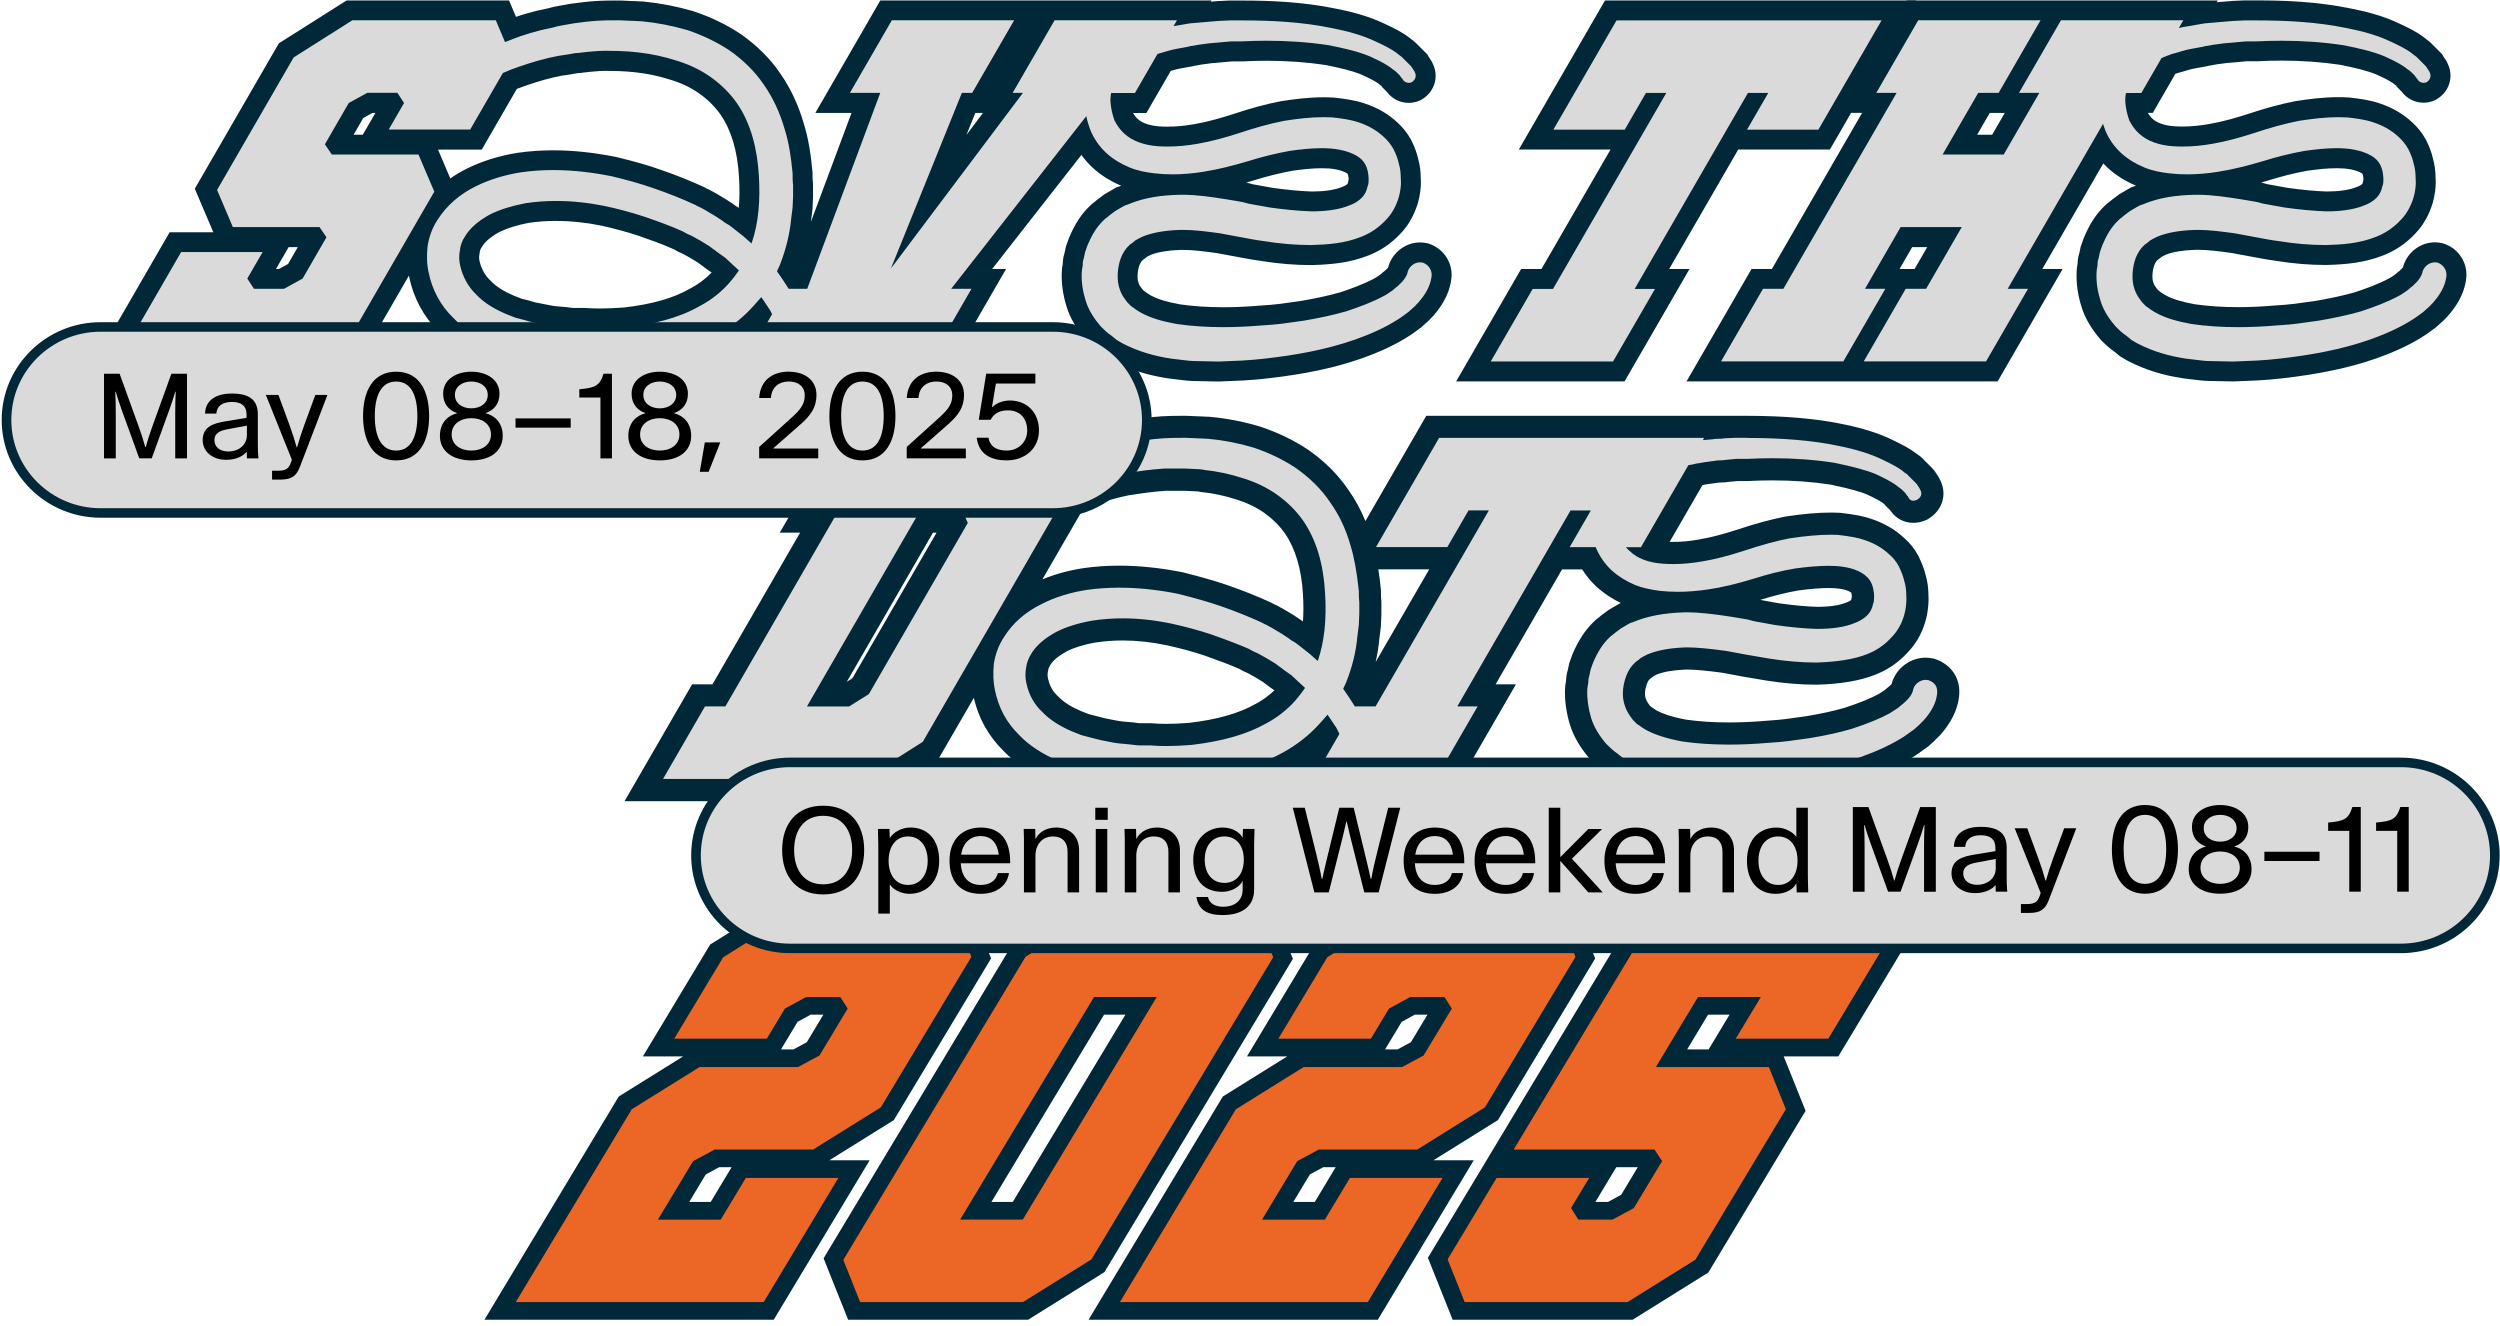
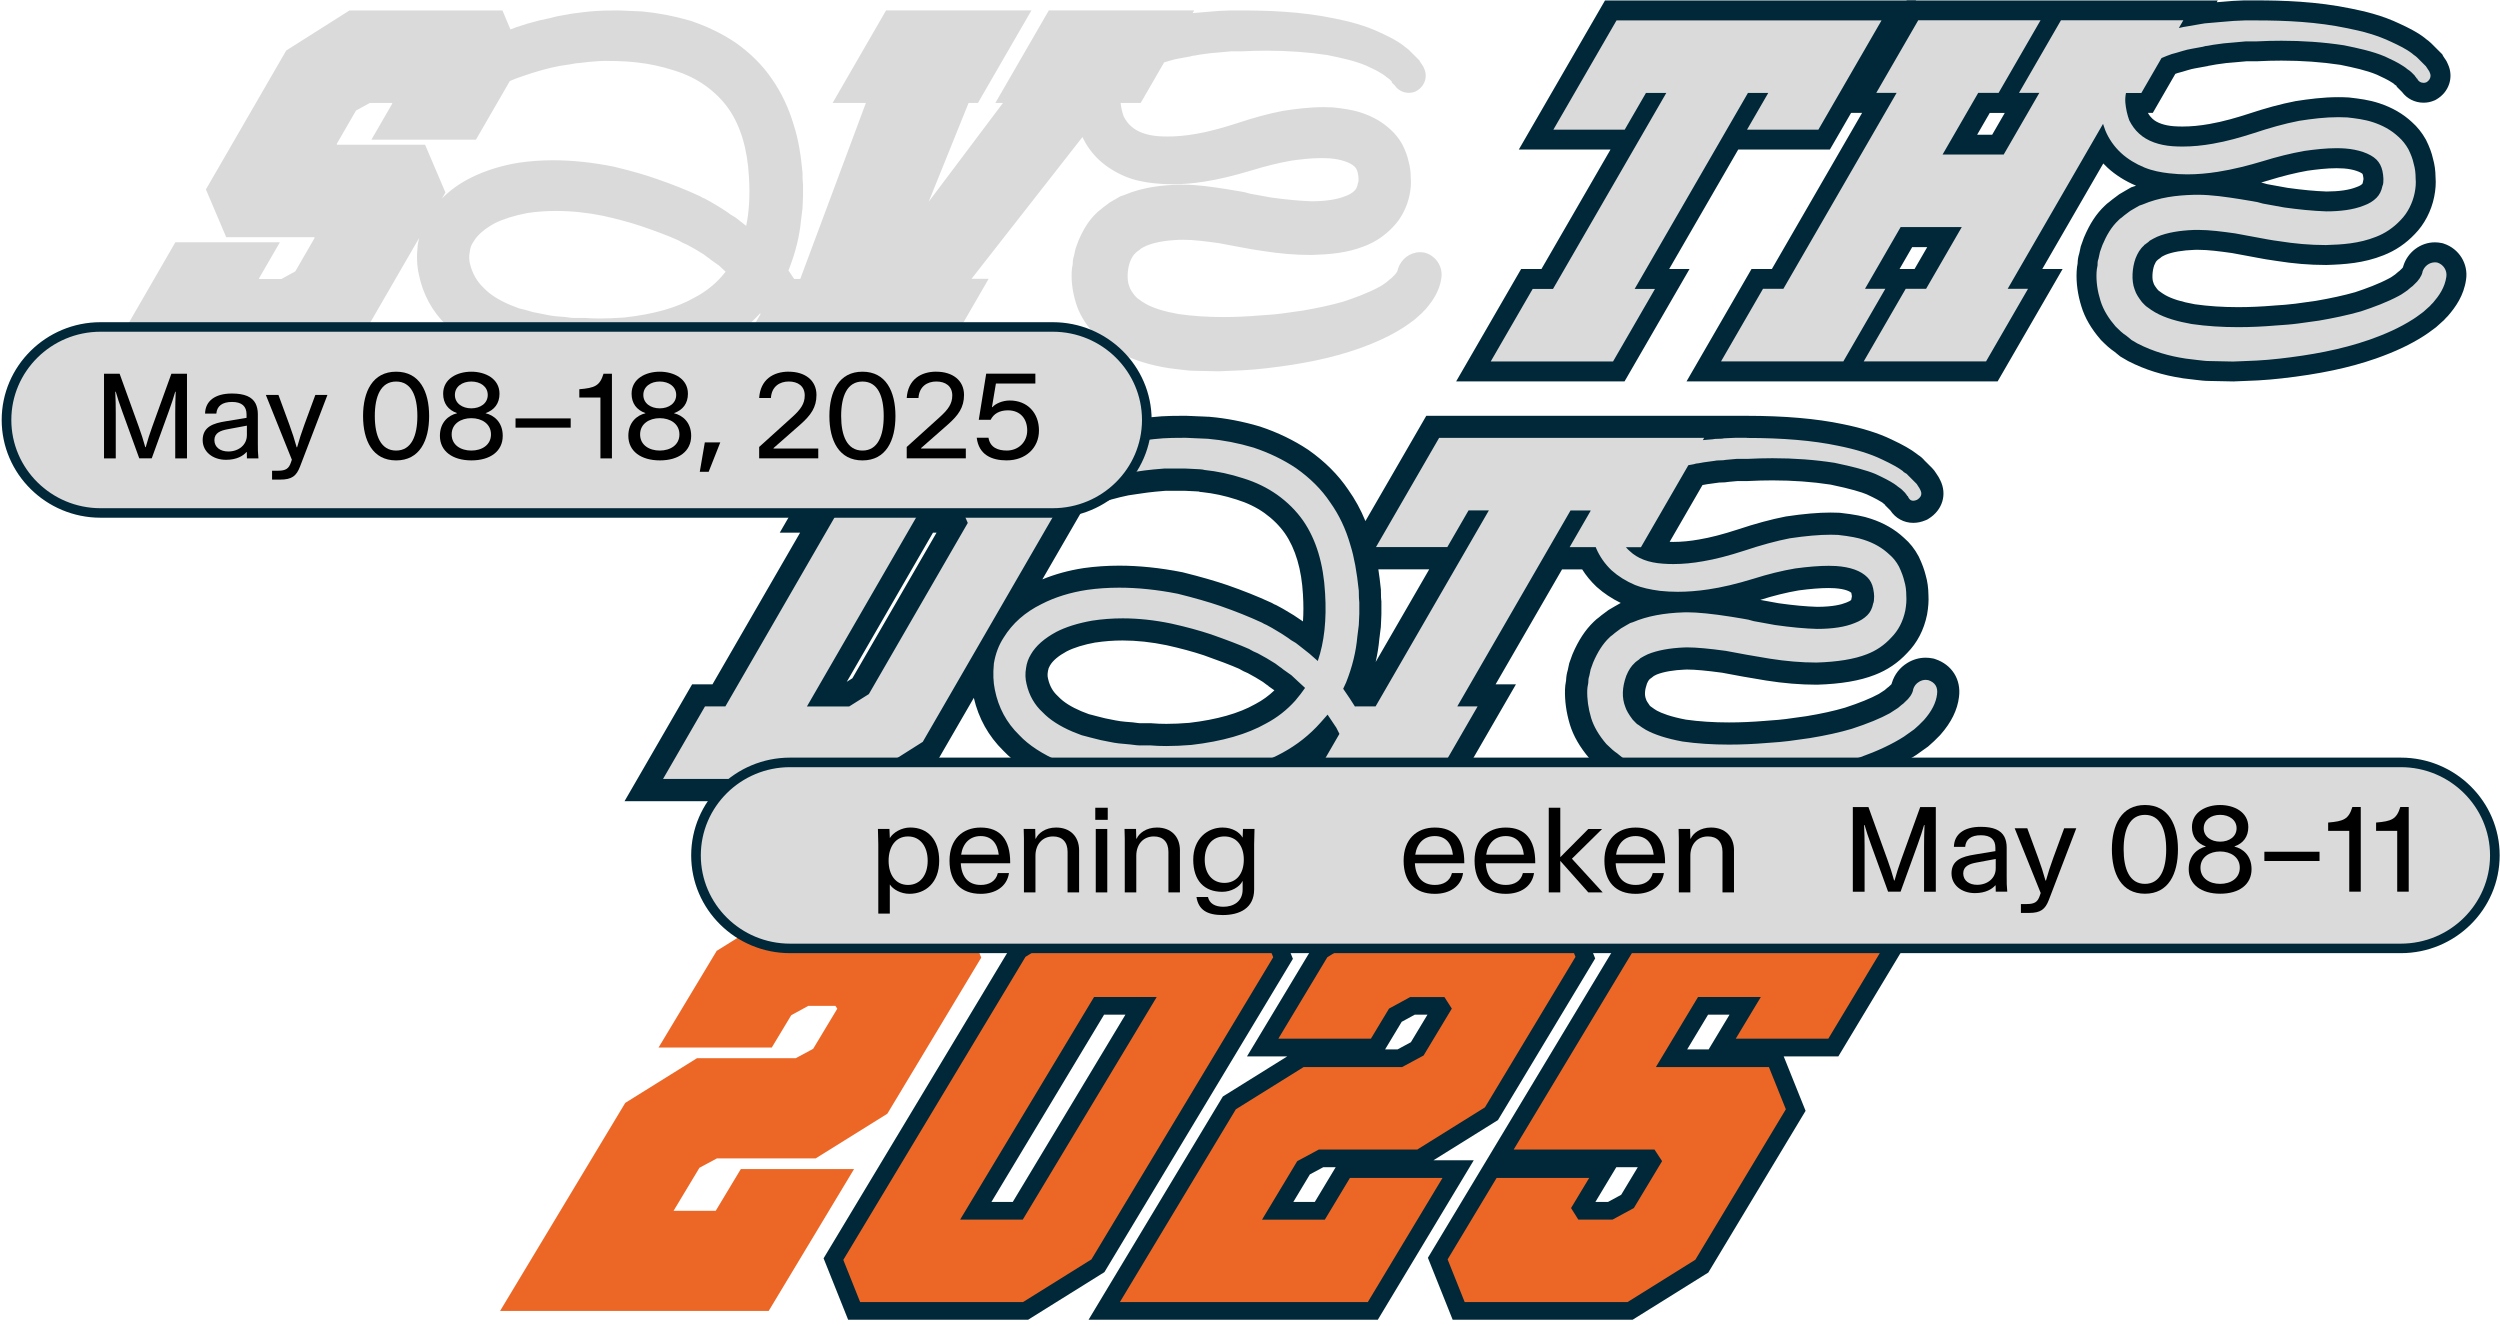
<svg xmlns="http://www.w3.org/2000/svg" width="298" height="158" viewBox="0 0 298 158" fill="none">
  <path d="M59.613 156.26L74.529 131.466L83.073 126.141H94.845L96.925 125.023L99.803 120.239L99.583 119.897H96.355L94.318 121.009L91.997 124.865H78.5L85.431 113.341L94.056 107.962H114.49L116.963 114.149L105.771 132.756L97.229 138.079H85.457L83.375 139.198L80.291 144.325H85.315L88.303 139.356H101.8L91.63 156.26H59.613Z" fill="#EC6726" />
-   <path d="M113.775 109.016L115.789 114.056L104.996 131.997L96.925 137.026H85.189L82.619 138.409L78.424 145.381H85.911L88.9 140.413H99.934L91.033 155.207H61.48L75.304 132.227L83.375 127.197H95.112L97.681 125.816L101.046 120.224L100.162 118.847H96.087L93.56 120.224L91.4 123.813H80.367L86.206 114.104L94.36 109.018H113.777M115.206 106.907H93.754L93.241 107.228L85.088 112.314L84.657 112.582L84.395 113.016L78.555 122.725L76.634 125.919H81.435L74.185 130.436L73.754 130.704L73.493 131.138L59.668 154.119L57.747 157.314H92.228L92.842 156.291L101.743 141.496L103.664 138.302H98.863L106.113 133.785L106.544 133.517L106.806 133.083L117.598 115.142L118.137 114.246L117.748 113.273L115.734 108.234L115.204 106.907H115.206ZM96.625 120.951H98.143L96.169 124.232L94.579 125.089H93.095L93.209 124.899L95.074 121.799L96.625 120.953V120.951ZM85.723 139.133H87.207L87.091 139.324L84.718 143.27H82.157L84.131 139.989L85.723 139.133Z" fill="#002838" />
  <path d="M101.816 156.26L99.348 150.086L121.465 113.295L130.013 107.962H150.448L152.939 114.197L130.872 150.878L122.248 156.26H101.814H101.816ZM121.319 144.322L136.013 119.897H131.008L116.313 144.322H121.319Z" fill="#EC6726" />
  <path d="M149.734 109.016L151.767 114.102L130.1 150.119L121.946 155.205H102.529L100.522 150.18L122.24 114.054L130.317 109.014H149.732M137.88 118.843H130.41L114.447 145.376H121.917L137.88 118.843ZM151.164 106.907H129.711L129.198 107.228L121.121 112.268L120.69 112.535L120.428 112.97L98.71 149.096L98.172 149.992L98.56 150.962L100.568 155.987L101.098 157.314H122.55L123.063 156.993L131.215 151.907L131.645 151.639L131.907 151.205L153.575 115.188L154.113 114.292L153.725 113.32L151.691 108.234L151.162 106.907H151.164ZM131.605 120.951H134.149L120.724 143.268H118.18L131.605 120.951Z" fill="#002838" />
  <path d="M131.623 156.26L146.539 131.466L155.083 126.141H166.855L168.935 125.023L171.812 120.239L171.593 119.897H168.365L166.325 121.009L164.007 124.865H150.51L157.441 113.341L166.066 107.962H186.5L188.972 114.149L177.779 132.756L169.237 138.079H157.464L155.385 139.198L152.3 144.325H157.323L160.313 139.356H173.81L163.64 156.26H131.623Z" fill="#EC6726" />
  <path d="M185.784 109.016L187.798 114.056L177.005 131.997L168.936 137.026H157.2L154.63 138.409L150.435 145.381H157.922L160.911 140.413H171.945L163.044 155.207H133.491L147.315 132.227L155.386 127.197H167.122L169.692 125.816L173.057 120.224L172.173 118.847H168.098L165.571 120.224L163.411 123.813H152.378L158.217 114.104L166.371 109.018H185.788M187.215 106.907H165.763L165.25 107.228L157.096 112.314L156.666 112.582L156.404 113.016L150.564 122.725L148.643 125.919H153.444L146.194 130.436L145.763 130.704L145.501 131.138L131.677 154.119L129.756 157.314H164.236L164.851 156.291L173.752 141.496L175.673 138.302H170.872L178.122 133.785L178.553 133.517L178.814 133.083L189.607 115.142L190.145 114.246L189.757 113.273L187.743 108.234L187.213 106.907H187.215ZM168.634 120.951H170.152L168.178 124.232L166.588 125.089H165.104L165.218 124.899L167.082 121.799L168.634 120.953V120.951ZM157.73 139.133H159.214L159.098 139.324L156.725 143.27H154.164L156.138 139.989L157.73 139.133Z" fill="#002838" />
  <path d="M173.871 156.26L171.38 150.024L177.798 139.356H191.295L188.508 143.987L188.722 144.325H191.943L194 143.209L196.875 138.431L196.643 138.079H178.567L196.683 107.962H228.7L218.532 124.865H205.035L208.022 119.897H203L199.244 126.141H211.567L214.048 132.32L202.854 150.927L194.306 156.26H173.871Z" fill="#EC6726" />
  <path d="M226.835 109.016L217.935 123.811H206.901L209.891 118.843H202.404L197.38 127.195H210.853L212.874 132.224L202.081 150.165L194.004 155.205H174.589L172.556 150.119L178.395 140.41H189.429L187.269 143.999L188.137 145.379H192.211L194.755 143.999L198.121 138.407L197.215 137.024H180.433L197.283 109.016H226.835ZM230.566 106.907H196.085L195.471 107.93L178.621 135.938L176.7 139.133L176.584 139.324L170.744 149.033L170.206 149.929L170.595 150.901L172.628 155.987L173.158 157.314H194.61L195.123 156.993L203.2 151.954L203.631 151.686L203.893 151.251L214.685 133.31L215.226 132.412L214.835 131.44L212.815 126.411L212.616 125.919H219.132L219.746 124.897L228.647 110.102L230.568 106.907H230.566ZM203.597 120.951H206.158L205.092 122.725L203.671 125.089H201.11L203.599 120.953L203.597 120.951ZM192.661 139.133H195.222L193.244 142.42L191.677 143.27H190.172L191.238 141.496L192.661 139.133Z" fill="#002838" />
  <path d="M138.933 94.188C138.255 94.188 137.584 94.165 136.938 94.12L135.644 94.064C135.325 94.061 134.869 94.023 134.214 93.943C133.015 93.863 132.099 93.762 131.421 93.635L130.024 93.332L130 93.326C129.834 93.283 129.578 93.214 129.226 93.108C129.048 93.055 128.947 93.03 128.894 93.018H128.814L127.296 92.604L125.869 92.046L125.845 92.035C123.567 91.044 121.786 89.871 120.544 88.553C118.855 86.902 117.759 84.861 117.284 82.487C117.067 81.485 117.021 80.294 117.149 78.965L117.153 78.921L117.16 78.877C117.177 78.778 117.194 78.68 117.213 78.584L110.968 89.378L103.384 94.18H76.738L83.266 82.889H85.694L97.663 62.173H95.237L101.765 50.883H127.376L128.332 53.146C128.343 53.142 128.354 53.138 128.364 53.133C128.643 53.032 128.793 52.967 128.869 52.929L128.957 52.885L130.357 52.44L131.696 52.075L133.013 51.79C133.56 51.624 134.054 51.514 134.478 51.465L134.552 51.457H134.626C134.626 51.457 134.708 51.451 134.957 51.385C135.319 51.29 135.608 51.24 135.857 51.229C136.984 51.08 137.892 50.98 138.555 50.938C139.155 50.898 140.06 50.877 141.314 50.877C141.492 50.877 141.716 50.886 142.066 50.909C142.347 50.926 142.537 50.936 142.651 50.936C142.824 50.936 143.065 50.947 143.428 50.968C143.725 50.985 143.913 50.995 143.987 50.995H144.044L144.101 50.999C145.965 51.162 147.874 51.531 149.772 52.094L149.814 52.106C151.778 52.76 153.585 53.633 155.187 54.7L155.217 54.719C157.039 56.003 158.519 57.482 159.612 59.112C160.771 60.729 161.654 62.595 162.235 64.655C162.3 64.864 162.363 65.086 162.425 65.313L170.77 50.879H205.413L205.382 50.936H205.472L206.841 50.875H208.207C212.585 50.875 216.335 51.198 219.352 51.832C221.564 52.273 223.433 52.857 224.892 53.562C226.137 54.144 227.037 54.648 227.621 55.097L227.871 55.288C228.094 55.426 228.274 55.582 228.411 55.759L228.85 56.195L229.376 56.722C229.498 56.845 229.604 56.988 229.699 57.159L229.707 57.167L229.933 57.513L230.083 57.806C230.63 58.897 230.277 60.027 229.192 60.693L229.11 60.744L229.019 60.782C228.692 60.921 228.369 60.993 228.058 60.993C227.343 60.993 226.733 60.628 226.357 59.993L226.013 59.649V59.531L225.782 59.301C225.761 59.285 225.685 59.221 225.495 59.097L225.398 59.032L225.314 58.949C225.314 58.949 225.24 58.888 225.031 58.749C224.752 58.566 224.172 58.228 223.023 57.699C222.094 57.311 220.551 56.893 218.433 56.455C216.176 56.107 213.77 55.93 211.285 55.93C210.322 55.93 209.328 55.955 208.329 56.008H208.295H207.041L205.91 56.111C205.669 56.159 205.388 56.183 205.033 56.183C204.778 56.183 204.687 56.202 204.685 56.202L204.611 56.221L203.294 56.4L202.565 56.533H202.466C202.447 56.535 202.388 56.547 202.274 56.583L202.19 56.611L202.086 56.63L196.882 65.632C197.306 65.748 197.777 65.824 198.294 65.859C198.681 65.889 199.069 65.904 199.46 65.904C200.513 65.904 201.634 65.798 202.793 65.588C204.14 65.364 205.738 64.951 207.565 64.354C209.587 63.681 211.443 63.177 213.073 62.861L213.13 62.85C215.087 62.557 216.799 62.407 218.22 62.407C218.541 62.407 218.853 62.416 219.149 62.431H219.189L219.229 62.437C220.732 62.606 221.832 62.815 222.588 63.078C223.956 63.521 225.128 64.198 226.072 65.086C226.65 65.577 227.138 66.186 227.518 66.903L227.545 66.958C227.894 67.694 228.13 68.337 228.27 68.926C228.451 69.531 228.544 70.216 228.548 70.96C228.588 71.566 228.542 72.245 228.411 72.981L228.405 73.019C228.084 74.573 227.402 75.884 226.38 76.915C225.43 77.947 224.288 78.721 222.985 79.214C221.366 79.851 219.261 80.205 216.567 80.287H216.527C214.688 80.287 212.739 80.125 210.734 79.806C210.244 79.733 209.34 79.579 207.981 79.338L205.5 78.877C203.579 78.613 202.111 78.48 201.138 78.48C201.024 78.48 200.916 78.48 200.815 78.487C199.23 78.554 197.927 78.79 196.952 79.182L196.567 79.376L196.335 79.509C196.185 79.65 196.048 79.756 195.915 79.838L195.826 79.906L195.752 79.979L195.721 80.009C195.491 80.216 195.269 80.564 195.083 81.013C194.697 82.092 194.657 82.997 194.961 83.773L194.98 83.819L194.994 83.868C195.028 83.975 195.155 84.292 195.626 84.927C195.757 85.072 195.845 85.16 195.898 85.211L195.909 85.215L196.445 85.597L196.846 85.848C197.756 86.348 199.069 86.761 200.752 87.077C202.403 87.311 204.199 87.43 206.093 87.43C207.487 87.43 208.964 87.366 210.485 87.24C211.595 87.166 212.469 87.088 213.039 87.014L215.516 86.668C217.329 86.373 218.944 86.017 220.321 85.61C222.13 85.019 223.574 84.429 224.615 83.855L224.626 83.849C224.689 83.811 224.93 83.659 225.443 83.317L225.823 82.993L226.015 82.849L226.158 82.706L226.196 82.674C226.46 82.447 226.644 82.225 226.722 82.033V81.968L226.779 81.78C226.992 81.084 227.433 80.517 228.056 80.14C228.512 79.857 229.015 79.714 229.54 79.714C229.726 79.714 229.916 79.733 230.104 79.771L230.187 79.787L230.267 79.815C231.679 80.287 232.403 81.445 232.205 82.917C232.057 84.184 231.422 85.46 230.315 86.706L230.286 86.738L229.963 87.058L229.657 87.366L228.992 87.965L227.678 88.899L227.651 88.918C226.177 89.859 224.347 90.723 222.21 91.487C219.183 92.562 215.469 93.347 211.164 93.821C210.533 93.903 209.589 93.983 208.354 94.059H208.314L208.274 94.061C208.071 94.061 207.681 94.072 206.965 94.116C206.33 94.156 205.833 94.177 205.485 94.177C205.179 94.177 204.736 94.169 204.047 94.148C203.395 94.129 202.964 94.12 202.692 94.12C202.327 94.12 201.833 94.08 201.136 93.994L199.656 93.817C197.391 93.488 195.311 92.836 193.476 91.879L193.424 91.849L192.636 91.392L191.971 90.85C191.589 90.599 191.131 90.203 190.538 89.612L190.5 89.574L190.464 89.532C189.461 88.355 188.768 87.162 188.407 85.985C188.019 84.69 187.842 83.421 187.882 82.202C187.884 81.974 187.922 81.69 188.002 81.276C188.011 80.867 188.063 80.53 188.165 80.235L188.336 79.427L188.671 78.495L188.686 78.461C189.292 77.029 190.037 75.891 190.897 75.07C191.08 74.885 191.243 74.748 191.401 74.644L191.697 74.398L192.486 73.807L193.246 73.362L193.781 73.056L194.205 72.915C195.467 72.382 196.939 72.017 198.6 71.821C198.305 71.802 198.014 71.776 197.724 71.745L197.697 71.741C196.373 71.57 195.301 71.315 194.414 70.96L194.384 70.948C193.172 70.429 192.111 69.765 191.228 68.974L191.201 68.949C190.453 68.24 189.841 67.433 189.368 66.541H185.445L175.998 82.885H178.421L171.893 94.175H154.26L158.158 87.434L158.149 87.419L158.099 87.343C156.781 88.756 155.248 89.941 153.532 90.877C151.909 91.769 150.074 92.493 148.081 93.022C146.305 93.545 144.422 93.874 142.482 93.996C141.262 94.118 140.071 94.182 138.943 94.182L138.933 94.188ZM130.414 86.66C131.121 86.85 131.396 86.909 131.463 86.921L132.658 87.16C132.962 87.229 133.587 87.332 134.839 87.419H134.886L134.932 87.43C135.591 87.522 135.836 87.533 135.91 87.533H137.187L137.244 87.537C137.787 87.583 138.386 87.607 139.028 87.607C139.891 87.607 140.852 87.564 141.887 87.48C145.362 87.077 148.18 86.274 150.262 85.091L150.298 85.072C151.465 84.456 152.51 83.638 153.408 82.643C153.545 82.48 153.676 82.32 153.8 82.164L153.103 81.515L152.096 80.804L152.031 80.739C152.01 80.722 151.934 80.663 151.75 80.538L151.721 80.519L151.277 80.188L150.308 79.596L149.337 79.056L148.813 78.824L148.292 78.535C147.281 78.09 145.807 77.525 143.907 76.854C142.592 76.416 141.05 75.998 139.349 75.621C137.464 75.226 135.599 75.024 133.824 75.024C132.654 75.024 131.493 75.112 130.378 75.283C128.818 75.566 127.522 75.973 126.521 76.49C125.334 77.131 124.49 77.86 124.034 78.649L124.017 78.678C123.802 79.031 123.671 79.393 123.618 79.787L123.61 79.844C123.525 80.323 123.538 80.77 123.648 81.211L123.654 81.238C123.905 82.337 124.403 83.218 125.178 83.927L125.21 83.957L125.24 83.988C125.962 84.743 127.019 85.42 128.387 86L129.382 86.386C129.428 86.4 129.54 86.432 129.787 86.489C130.076 86.556 130.271 86.607 130.42 86.656L130.414 86.66ZM163.201 82.894L172.649 66.549H162.718C162.944 67.639 163.13 68.896 163.275 70.305L163.282 70.372V70.44C163.282 71.146 163.307 71.496 163.328 71.665L163.339 71.749V73.198L163.277 74.615L163.1 76.038C162.931 77.936 162.452 79.891 161.677 81.844L161.665 81.877L161.616 81.983C161.825 82.291 162.026 82.594 162.218 82.892H163.201V82.894ZM100.838 82.894L102.588 81.793L113.883 62.249L113.852 62.176H110.448L98.473 82.892H100.838V82.894ZM155.208 75.566L155.795 76.021L156.338 76.449C156.661 74.79 156.758 72.903 156.631 70.813C156.452 67.549 155.65 64.864 154.246 62.827C153.526 61.8 152.595 60.87 151.482 60.073C150.407 59.312 149.164 58.709 147.794 58.287C146.324 57.811 144.872 57.496 143.453 57.351L143.305 57.336L143.191 57.298C143.164 57.294 143.084 57.281 142.919 57.269C142.663 57.252 142.499 57.243 142.427 57.243C142.286 57.243 142.091 57.235 141.756 57.212C141.498 57.195 141.319 57.186 141.207 57.186H138.874C137.953 57.256 137.193 57.332 136.613 57.408L135.405 57.581L134.284 57.749C132.988 58.011 131.485 58.424 129.821 58.979C129.295 59.154 128.753 59.361 128.206 59.597L120.504 72.911C121.389 72.097 122.419 71.401 123.584 70.83C125.273 69.965 127.228 69.354 129.373 69.025C130.68 68.841 132.031 68.748 133.41 68.748C135.69 68.748 138.124 69.001 140.647 69.499L140.713 69.514C142.765 70.026 144.504 70.526 145.879 70.998C147.705 71.633 149.409 72.314 150.946 73.023L151.011 73.054L151.075 73.092C151.205 73.17 151.334 73.236 151.461 73.286L151.535 73.316L152.27 73.717L153.494 74.45C154.201 74.908 154.503 75.119 154.651 75.237L155.21 75.572L155.208 75.566ZM211.791 73.204C213.599 73.461 215.218 73.613 216.599 73.651C218.269 73.651 219.599 73.449 220.555 73.054L220.595 73.04C221.036 72.873 221.385 72.664 221.632 72.415C221.799 72.249 221.908 72.017 221.97 71.698L222.005 71.517L222.046 71.439C222.052 71.386 222.062 71.275 222.062 71.081C222.062 70.996 222.05 70.798 221.974 70.414C221.915 70.136 221.805 69.917 221.64 69.752C221.098 69.21 220.129 68.89 218.761 68.797C218.522 68.782 218.252 68.774 217.967 68.774C216.93 68.774 215.653 68.875 214.169 69.075C212.653 69.335 211.059 69.729 209.427 70.248C207.349 70.887 205.462 71.332 203.811 71.574C203.397 71.635 202.985 71.688 202.578 71.732C203.68 71.812 204.995 71.973 206.558 72.217L207.966 72.451L208.682 72.58L209.321 72.755L211.796 73.204H211.791Z" fill="#DADADA" />
  <path d="M208.211 52.203C212.513 52.203 216.138 52.511 219.083 53.133C221.216 53.559 222.962 54.101 224.319 54.758C225.48 55.3 226.314 55.764 226.819 56.152C226.855 56.228 226.954 56.308 227.11 56.384C227.264 56.46 227.361 56.54 227.399 56.616L227.925 57.139L228.447 57.662C228.487 57.702 228.527 57.759 228.565 57.837C228.603 57.913 228.641 57.972 228.681 58.012L228.795 58.187L228.913 58.419C229.145 58.883 229.008 59.271 228.506 59.581C228.343 59.651 228.195 59.687 228.065 59.687C227.756 59.687 227.537 59.497 227.399 59.117C227.399 59.136 227.395 59.147 227.385 59.147C227.374 59.147 227.362 59.136 227.34 59.117C227.34 59.077 227.332 59.058 227.311 59.058C227.292 59.058 227.283 59.039 227.283 58.999C227.203 58.923 227.146 58.843 227.108 58.767L226.701 58.36C226.62 58.284 226.468 58.168 226.236 58.012C226.156 57.936 226.004 57.82 225.772 57.664C225.303 57.356 224.568 56.966 223.561 56.502C222.552 56.077 220.922 55.632 218.674 55.166C216.324 54.801 213.862 54.619 211.289 54.619C210.299 54.619 209.289 54.647 208.265 54.7H206.986L205.709 54.816C205.553 54.855 205.331 54.874 205.037 54.874C204.744 54.874 204.524 54.894 204.368 54.934L203.089 55.109L202.449 55.224C202.295 55.224 202.103 55.265 201.868 55.34L201.252 55.452L195.6 65.23H193.81C193.951 65.395 194.097 65.547 194.255 65.68C195.182 66.569 196.502 67.073 198.21 67.189C198.619 67.221 199.037 67.236 199.464 67.236C200.602 67.236 201.792 67.122 203.034 66.898C204.431 66.666 206.078 66.24 207.98 65.621C209.954 64.963 211.738 64.478 213.33 64.168C215.235 63.883 216.864 63.739 218.224 63.739C218.524 63.739 218.811 63.746 219.085 63.761C220.481 63.917 221.509 64.109 222.168 64.341C223.371 64.728 224.38 65.308 225.195 66.082C225.66 66.47 226.046 66.953 226.357 67.535C226.669 68.193 226.882 68.773 226.996 69.277C227.152 69.781 227.231 70.363 227.231 71.019C227.269 71.523 227.231 72.105 227.114 72.761C226.842 74.079 226.278 75.16 225.428 76.012C224.613 76.902 223.644 77.562 222.52 77.988C221.045 78.568 219.05 78.899 216.531 78.975C214.747 78.975 212.887 78.819 210.947 78.511C210.444 78.435 209.532 78.279 208.217 78.047L205.717 77.583C203.72 77.309 202.196 77.17 201.146 77.17C201.013 77.17 200.889 77.172 200.773 77.176C198.991 77.252 197.538 77.524 196.411 77.99L195.949 78.222L195.541 78.454C195.385 78.61 195.269 78.705 195.188 78.745L194.956 78.92L194.842 79.036C194.454 79.384 194.122 79.888 193.854 80.546C193.35 81.94 193.309 83.178 193.736 84.264C193.854 84.652 194.143 85.153 194.608 85.773C194.956 86.161 195.189 86.372 195.309 86.412L195.716 86.703L196.181 86.994C197.226 87.574 198.678 88.04 200.543 88.388C202.272 88.635 204.123 88.757 206.099 88.757C207.535 88.757 209.036 88.692 210.6 88.563C211.764 88.487 212.636 88.407 213.216 88.331L215.716 87.983C217.616 87.675 219.284 87.304 220.717 86.88C222.618 86.261 224.129 85.643 225.257 85.023C225.333 84.983 225.664 84.772 226.245 84.384L226.652 84.036L226.884 83.861L227.06 83.686C227.602 83.222 227.932 82.737 228.046 82.233V82.174C228.164 81.786 228.394 81.486 228.746 81.273C229 81.117 229.266 81.039 229.542 81.039C229.644 81.039 229.745 81.05 229.849 81.071C230.663 81.343 231.014 81.902 230.896 82.756C230.782 83.762 230.256 84.789 229.329 85.835L229.036 86.126L228.749 86.417L228.168 86.94L226.943 87.811C225.548 88.7 223.825 89.514 221.769 90.25C218.824 91.296 215.237 92.051 211.01 92.515C210.432 92.591 209.52 92.671 208.276 92.747C207.968 92.747 207.501 92.766 206.883 92.806C206.262 92.846 205.795 92.865 205.487 92.865C205.179 92.865 204.71 92.855 204.089 92.835C203.471 92.817 203.006 92.806 202.694 92.806C202.381 92.806 201.919 92.766 201.301 92.69L199.846 92.515C197.714 92.207 195.794 91.604 194.089 90.714L193.392 90.307L192.75 89.784C192.442 89.592 192.015 89.221 191.471 88.681C190.58 87.635 189.98 86.609 189.67 85.603C189.321 84.441 189.165 83.319 189.201 82.233C189.201 82.077 189.241 81.807 189.319 81.419C189.319 81.071 189.357 80.799 189.435 80.605L189.606 79.791L189.9 78.977C190.442 77.699 191.082 76.712 191.819 76.014C191.973 75.858 192.089 75.763 192.167 75.723L192.514 75.432L193.215 74.909L193.909 74.502L194.317 74.27L194.669 74.154C196.297 73.457 198.311 73.069 200.718 72.993C200.836 72.988 200.961 72.986 201.089 72.986C202.352 72.986 204.106 73.163 206.359 73.516L207.755 73.748L208.394 73.863L209.034 74.038L211.591 74.502C213.491 74.774 215.159 74.928 216.592 74.966C218.452 74.966 219.947 74.734 221.072 74.268C221.691 74.036 222.195 73.726 222.582 73.338C222.934 72.99 223.166 72.524 223.28 71.945C223.361 71.788 223.397 71.498 223.397 71.074C223.397 70.842 223.359 70.532 223.28 70.144C223.166 69.602 222.934 69.157 222.582 68.807C221.807 68.033 220.568 67.588 218.86 67.47C218.585 67.453 218.29 67.445 217.975 67.445C216.877 67.445 215.543 67.55 213.976 67.761C212.384 68.033 210.738 68.44 209.034 68.98C207.018 69.6 205.215 70.026 203.625 70.257C202.358 70.447 201.144 70.542 199.981 70.542C199.255 70.542 198.55 70.504 197.863 70.43C196.664 70.274 195.674 70.043 194.901 69.733C193.814 69.269 192.885 68.687 192.108 67.991C191.293 67.217 190.675 66.325 190.248 65.319C190.236 65.285 190.227 65.251 190.214 65.218H187.103L189.59 60.914C189.592 60.891 189.598 60.867 189.6 60.846H187.208L173.707 84.205H176.13L171.129 92.855H156.549L159.659 87.477L159.296 86.754L158.248 85.185L157.376 86.172C156.097 87.606 154.604 88.785 152.899 89.715C151.347 90.567 149.622 91.243 147.724 91.747C146.018 92.251 144.234 92.561 142.374 92.677C141.185 92.798 140.041 92.859 138.943 92.859C138.287 92.859 137.647 92.838 137.024 92.793L135.686 92.734C135.413 92.734 134.97 92.694 134.347 92.618C133.184 92.542 132.293 92.443 131.672 92.327L130.334 92.036C130.177 91.996 129.937 91.931 129.607 91.834C129.276 91.737 129.073 91.688 128.997 91.688L127.718 91.34L126.379 90.817C124.247 89.888 122.617 88.825 121.494 87.623C119.982 86.153 119.011 84.352 118.587 82.22C118.395 81.33 118.355 80.284 118.471 79.085C118.663 77.923 119.051 76.896 119.634 76.006C120.681 74.302 122.193 72.967 124.169 71.997C125.757 71.183 127.56 70.622 129.578 70.312C130.813 70.137 132.092 70.051 133.414 70.051C135.62 70.051 137.947 70.293 140.394 70.776C142.41 71.28 144.097 71.763 145.452 72.229C147.236 72.849 148.883 73.507 150.395 74.205C150.587 74.321 150.783 74.418 150.975 74.496L151.615 74.844L152.778 75.54C153.437 75.966 153.804 76.219 153.882 76.295L154.463 76.643L154.987 77.05L156.091 77.921L157.079 78.791C157.854 76.546 158.145 73.855 157.951 70.717C157.759 67.194 156.882 64.309 155.333 62.063C154.518 60.901 153.49 59.874 152.25 58.984C151.047 58.133 149.692 57.474 148.18 57.008C146.628 56.505 145.098 56.178 143.586 56.022C143.47 55.982 143.278 55.952 143.005 55.935C142.733 55.916 142.541 55.906 142.425 55.906C142.309 55.906 142.116 55.895 141.844 55.876C141.572 55.857 141.361 55.847 141.204 55.847H138.821C137.812 55.922 137.018 56.003 136.437 56.079L135.217 56.254L134.054 56.429C132.698 56.701 131.147 57.127 129.403 57.706C128.708 57.938 128.001 58.217 127.279 58.544L109.994 88.428L103.008 92.85H79.035L84.037 84.2H86.467L99.96 60.842H97.536L102.537 52.192H126.508L127.621 54.822C127.828 54.737 128.03 54.649 128.239 54.569C128.355 54.529 128.548 54.463 128.82 54.366C129.09 54.269 129.303 54.181 129.46 54.105L130.739 53.698L132.018 53.35L133.357 53.059C133.859 52.903 134.288 52.808 134.636 52.768C134.793 52.768 135.014 52.728 135.306 52.652C135.597 52.576 135.819 52.536 135.975 52.536C137.138 52.38 138.029 52.285 138.65 52.245C139.23 52.205 140.121 52.186 141.325 52.186C141.481 52.186 141.703 52.196 141.994 52.215C142.285 52.234 142.507 52.245 142.663 52.245C142.82 52.245 143.052 52.255 143.362 52.275C143.672 52.293 143.886 52.304 144.002 52.304C145.786 52.46 147.589 52.808 149.411 53.35C151.271 53.97 152.958 54.784 154.469 55.79C156.175 56.992 157.531 58.345 158.54 59.855C159.623 61.365 160.438 63.09 160.982 65.024C161.409 66.377 161.738 68.178 161.97 70.426C161.97 71.046 161.989 71.512 162.03 71.82V73.157L161.97 74.494L161.795 75.888C161.639 77.67 161.196 79.49 160.457 81.347L160.108 82.102C160.651 82.878 161.12 83.587 161.525 84.243L161.548 84.2H163.972L177.473 60.842H175.05L172.52 65.213H164.016L171.545 52.192H203.135L202.979 52.462L204.144 52.363C204.301 52.323 204.533 52.304 204.845 52.304C205.158 52.304 205.388 52.285 205.54 52.245L206.88 52.186H208.219M96.183 84.213H101.218L103.568 82.735L115.359 62.335L114.719 60.857H109.684L96.183 84.215M135.909 88.852H137.13C137.712 88.903 138.344 88.928 139.028 88.928C139.936 88.928 140.93 88.884 142.015 88.795C145.697 88.369 148.663 87.517 150.912 86.24C152.231 85.544 153.395 84.633 154.402 83.509C154.828 83.005 155.217 82.503 155.565 81.999L154.809 81.303L153.937 80.489L152.949 79.791C152.873 79.715 152.717 79.599 152.485 79.443L152.02 79.095L150.973 78.456L149.926 77.876L149.402 77.644L148.879 77.353C147.832 76.889 146.32 76.307 144.344 75.612C142.948 75.148 141.378 74.722 139.634 74.334C137.634 73.916 135.696 73.707 133.821 73.707C132.572 73.707 131.349 73.8 130.156 73.986C128.448 74.294 127.034 74.741 125.911 75.323C124.475 76.097 123.468 76.989 122.887 77.994C122.579 78.498 122.383 79.04 122.307 79.62C122.191 80.278 122.21 80.917 122.366 81.537C122.674 82.891 123.314 84.017 124.285 84.907C125.136 85.797 126.339 86.573 127.891 87.231L128.938 87.638C129.054 87.678 129.24 87.724 129.491 87.783C129.743 87.842 129.928 87.888 130.044 87.929C130.625 88.085 131.014 88.18 131.208 88.22L132.371 88.451C132.876 88.567 133.669 88.665 134.755 88.743C135.297 88.818 135.686 88.859 135.918 88.859M208.211 49.563H206.758L206.701 49.567H170.01L169.248 50.887L162.758 62.112C162.207 60.762 161.519 59.507 160.704 58.364C159.521 56.606 157.932 55.018 155.983 53.645L155.953 53.624L155.924 53.605C154.224 52.475 152.309 51.549 150.236 50.859L150.194 50.845L150.152 50.832C148.169 50.244 146.174 49.858 144.219 49.687L144.105 49.676H143.989C143.964 49.676 143.86 49.672 143.508 49.651C143.111 49.628 142.855 49.617 142.653 49.617C142.604 49.617 142.477 49.615 142.152 49.594C141.772 49.571 141.521 49.56 141.314 49.56C140.028 49.56 139.095 49.582 138.46 49.624C137.793 49.666 136.872 49.765 135.736 49.915C135.407 49.934 135.054 49.997 134.622 50.111C134.569 50.124 134.531 50.134 134.503 50.14H134.476L134.328 50.157C133.836 50.212 133.281 50.332 132.679 50.514L131.448 50.782L131.381 50.796L131.313 50.815L130.034 51.163L129.981 51.178L129.928 51.195L129.056 51.471L128.932 51.178L128.25 49.565H101L100.238 50.885L95.237 59.535L92.946 63.495H95.372L84.928 81.571H82.5L81.737 82.891L76.736 91.541L74.445 95.501H103.764L104.412 95.092L111.398 90.67L111.947 90.322L112.272 89.761L116.079 83.182C116.647 85.63 117.829 87.747 119.596 89.483C120.977 90.942 122.847 92.175 125.311 93.249L125.358 93.27L125.404 93.289L126.743 93.812L126.873 93.862L127.011 93.9L128.29 94.248L128.632 94.341H128.719C128.752 94.352 128.795 94.362 128.845 94.377C129.17 94.474 129.455 94.552 129.671 94.607L129.715 94.617L129.759 94.628L131.098 94.919L131.136 94.927L131.174 94.934C131.898 95.069 132.852 95.176 134.087 95.258C134.767 95.341 135.242 95.381 135.608 95.385L136.862 95.44C137.533 95.486 138.228 95.509 138.931 95.509C140.094 95.509 141.321 95.446 142.577 95.32C144.601 95.189 146.567 94.847 148.425 94.301C150.399 93.774 152.229 93.065 153.872 92.195L151.959 95.505H172.645L173.407 94.185L178.408 85.535L180.699 81.575H178.275L186.197 67.871H188.595C189.064 68.613 189.628 69.298 190.278 69.916L190.305 69.941L190.333 69.966C191.158 70.707 192.117 71.346 193.193 71.871L192.997 71.983L192.59 72.214L192.577 72.221L192.564 72.227L191.87 72.634L191.741 72.708L191.623 72.796L190.922 73.319L190.863 73.364L190.806 73.412L190.597 73.587C190.388 73.731 190.181 73.906 189.959 74.129C188.973 75.072 188.131 76.356 187.457 77.946L187.43 78.013L187.404 78.081L187.111 78.895L187.05 79.066L187.012 79.245L186.874 79.897C186.758 80.266 186.693 80.672 186.674 81.13C186.592 81.564 186.554 81.887 186.549 82.172C186.507 83.528 186.701 84.936 187.128 86.355V86.364L187.132 86.372C187.546 87.72 188.325 89.072 189.446 90.387L189.518 90.469L189.596 90.548C190.233 91.182 190.73 91.61 191.175 91.912L191.711 92.348L191.872 92.479L192.049 92.582L192.746 92.99L192.799 93.021L192.853 93.051C194.821 94.078 197.042 94.775 199.455 95.124L199.487 95.128L199.519 95.132L200.973 95.307C201.714 95.398 202.259 95.442 202.681 95.442C202.943 95.442 203.361 95.45 203.999 95.469C204.702 95.49 205.158 95.499 205.477 95.499C205.854 95.499 206.38 95.478 207.041 95.436C207.759 95.389 208.116 95.383 208.265 95.383H208.348L208.43 95.379C209.686 95.301 210.657 95.218 211.316 95.132C215.716 94.647 219.527 93.839 222.643 92.732C224.879 91.931 226.798 91.024 228.356 90.031L228.413 89.995L228.468 89.955L229.692 89.084L229.815 88.998L229.927 88.897L230.507 88.374L230.564 88.323L230.617 88.27L230.896 87.99L231.181 87.707L231.242 87.646L231.299 87.581C232.585 86.132 233.33 84.618 233.512 83.081C233.786 81.001 232.678 79.23 230.68 78.564L230.522 78.511L230.357 78.479C230.085 78.425 229.808 78.397 229.536 78.397C228.774 78.397 228.02 78.614 227.355 79.023C226.458 79.574 225.82 80.394 225.512 81.4L225.466 81.554C225.436 81.585 225.394 81.628 225.333 81.68L225.257 81.746L225.187 81.815L225.145 81.858L225.062 81.919L224.993 81.969L224.927 82.026L224.642 82.271C224.188 82.572 224.009 82.684 223.96 82.714C222.998 83.241 221.642 83.793 219.926 84.354C218.61 84.742 217.059 85.084 215.315 85.369L212.857 85.71C212.477 85.761 211.749 85.837 210.419 85.925H210.396L210.372 85.93C208.888 86.052 207.446 86.115 206.091 86.115C204.271 86.115 202.546 86.003 200.965 85.78C199.101 85.428 198.064 85.01 197.511 84.713L197.177 84.504L196.837 84.261L196.736 84.19C196.713 84.165 196.681 84.133 196.645 84.095C196.356 83.701 196.265 83.509 196.248 83.469L196.225 83.393L196.189 83.3C196.012 82.847 196.052 82.239 196.314 81.497C196.476 81.115 196.601 81.001 196.601 80.999L196.664 80.942L196.687 80.919C196.827 80.826 196.966 80.721 197.112 80.594L197.192 80.548L197.494 80.396C198.324 80.072 199.46 79.875 200.87 79.814C200.954 79.81 201.043 79.81 201.138 79.81C202.044 79.81 203.439 79.939 205.286 80.19L207.725 80.643H207.738L207.75 80.647C209.133 80.892 210.018 81.041 210.533 81.12C212.604 81.448 214.62 81.615 216.527 81.615H216.607C219.449 81.529 221.693 81.147 223.471 80.449C224.953 79.884 226.253 79.004 227.336 77.834C228.531 76.62 229.327 75.093 229.699 73.292L229.707 73.254L229.713 73.216C229.859 72.394 229.912 71.622 229.87 70.922C229.861 70.08 229.754 69.298 229.547 68.594C229.386 67.925 229.122 67.206 228.74 66.401L228.715 66.346L228.685 66.291C228.231 65.439 227.649 64.705 226.954 64.111C225.873 63.101 224.547 62.337 223.01 61.835C222.149 61.536 220.994 61.312 219.377 61.133L219.297 61.125L219.216 61.12C218.9 61.104 218.564 61.097 218.222 61.097C216.736 61.097 214.958 61.251 212.938 61.555L212.881 61.563L212.826 61.574C211.143 61.901 209.234 62.417 207.153 63.111C205.392 63.685 203.861 64.083 202.601 64.292L202.582 64.296L202.563 64.3C201.48 64.497 200.439 64.596 199.464 64.596C199.316 64.596 199.17 64.594 199.022 64.589L202.937 57.818L203.507 57.715L204.727 57.548L204.877 57.527L204.921 57.517C204.947 57.517 204.985 57.517 205.037 57.517C205.445 57.517 205.789 57.489 206.097 57.434L207.106 57.342H208.335L208.405 57.337C209.38 57.287 210.349 57.262 211.291 57.262C213.698 57.262 216.024 57.43 218.207 57.766C220.682 58.28 221.906 58.674 222.499 58.919C223.599 59.427 224.102 59.727 224.309 59.862C224.385 59.912 224.433 59.946 224.459 59.967L224.57 60.075L224.697 60.161V60.212L225.324 60.836C225.945 61.772 226.935 62.325 228.065 62.325C228.554 62.325 229.053 62.217 229.545 62.008L229.724 61.932L229.891 61.829C231.548 60.808 232.118 58.921 231.276 57.238L231.269 57.228L231.263 57.217L231.145 56.985L231.081 56.863L231.005 56.747L230.891 56.572L230.805 56.441C230.661 56.199 230.499 55.988 230.311 55.798L229.794 55.279L229.405 54.894C229.194 54.636 228.934 54.411 228.628 54.217L228.428 54.063C227.758 53.548 226.813 53.013 225.451 52.376C223.897 51.625 221.931 51.011 219.609 50.547C216.506 49.896 212.669 49.565 208.208 49.565L208.211 49.563ZM138.918 58.502H141.2C141.247 58.502 141.367 58.504 141.66 58.525C142.034 58.55 142.247 58.56 142.423 58.56C142.437 58.56 142.526 58.563 142.826 58.584C142.849 58.584 142.87 58.588 142.889 58.588L143.018 58.632L143.316 58.664C144.641 58.801 146.003 59.094 147.363 59.535L147.384 59.541L147.405 59.547C148.638 59.927 149.753 60.465 150.718 61.148C151.704 61.856 152.527 62.677 153.165 63.584C154.425 65.418 155.149 67.871 155.314 70.875V70.884V70.892C155.383 72.02 155.383 73.083 155.314 74.074C155.101 73.918 154.769 73.695 154.212 73.334L154.174 73.311L154.136 73.288L152.972 72.592L152.926 72.564L152.877 72.539L152.238 72.191L152.096 72.115L151.946 72.056C151.906 72.039 151.839 72.01 151.754 71.959L151.63 71.883L151.497 71.822C149.92 71.095 148.176 70.399 146.316 69.751C144.874 69.258 143.147 68.76 141.029 68.231L140.966 68.214L140.9 68.202C138.295 67.687 135.774 67.426 133.408 67.426C131.968 67.426 130.553 67.523 129.202 67.712H129.187L129.173 67.717C127.405 67.987 125.757 68.44 124.249 69.064L129.124 60.638C129.5 60.484 129.871 60.347 130.234 60.226C131.833 59.695 133.27 59.297 134.508 59.045L135.597 58.883L136.794 58.712C137.33 58.643 138.063 58.571 138.92 58.504L138.918 58.502ZM111.21 63.497H111.635L101.604 80.85L100.935 81.271L111.21 63.497ZM164.297 67.868H170.36L163.978 78.91C164.187 77.992 164.335 77.081 164.415 76.179L164.584 74.831L164.597 74.726L164.601 74.618L164.66 73.284V73.227L164.662 73.17V71.666L164.641 71.5C164.631 71.413 164.605 71.137 164.605 70.441V70.304L164.59 70.169C164.506 69.347 164.409 68.581 164.299 67.868H164.297ZM214.369 70.38C215.786 70.19 216.995 70.093 217.967 70.093C218.222 70.093 218.461 70.099 218.68 70.114C220.025 70.207 220.523 70.523 220.673 70.656C220.675 70.665 220.679 70.675 220.682 70.688C220.739 70.968 220.743 71.086 220.743 71.088C220.743 71.093 220.743 71.099 220.743 71.103L220.675 71.447C220.669 71.481 220.663 71.506 220.656 71.523C220.576 71.592 220.418 71.698 220.131 71.805L220.09 71.82L220.05 71.837C219.503 72.063 218.467 72.33 216.615 72.335C215.294 72.297 213.742 72.151 212 71.904L209.824 71.508C211.388 71.01 212.916 70.633 214.365 70.382L214.369 70.38ZM130.591 76.588C131.636 76.428 132.722 76.345 133.817 76.345C135.498 76.345 137.267 76.537 139.074 76.913C140.715 77.277 142.199 77.68 143.485 78.106C145.311 78.749 146.727 79.291 147.699 79.717L148.117 79.949L148.218 80.006L148.326 80.052L148.741 80.238L149.639 80.736L150.532 81.28L150.897 81.554L150.952 81.596L151.011 81.634C151.081 81.68 151.127 81.714 151.157 81.735L151.237 81.815L151.423 81.946L151.908 82.288C151.239 82.931 150.492 83.473 149.677 83.903L149.641 83.922L149.605 83.941C147.684 85.033 145.043 85.78 141.755 86.164C140.767 86.244 139.849 86.284 139.028 86.284C138.424 86.284 137.862 86.263 137.356 86.218L137.244 86.208H135.914C135.884 86.208 135.694 86.199 135.116 86.117L135.025 86.105L134.932 86.098C133.703 86.012 133.167 85.917 132.956 85.868L132.918 85.86L132.88 85.852L131.725 85.622C131.681 85.613 131.432 85.558 130.786 85.385C130.606 85.329 130.391 85.274 130.08 85.2C129.926 85.164 129.84 85.143 129.8 85.13L128.881 84.774C127.688 84.266 126.783 83.692 126.189 83.072L126.13 83.009L126.067 82.95C125.497 82.427 125.127 81.769 124.937 80.938L124.931 80.911L124.925 80.883C124.859 80.626 124.855 80.36 124.906 80.069L124.916 80.012L124.925 79.956C124.952 79.745 125.02 79.557 125.14 79.363L125.157 79.333L125.174 79.304C125.499 78.741 126.181 78.167 127.144 77.647C128.022 77.195 129.181 76.837 130.593 76.579L130.591 76.588Z" fill="#002838" />
  <path d="M71.426 44.285C70.763 44.285 70.098 44.264 69.45 44.222L68.162 44.167C67.699 44.165 67.212 44.106 66.739 44.047C65.854 43.988 64.942 43.925 63.958 43.741L62.624 43.452C62.299 43.402 61.982 43.309 61.676 43.218C61.524 43.174 61.368 43.128 61.212 43.088L59.848 42.717L58.412 42.154C56.715 41.417 54.762 40.433 53.151 38.702C51.523 37.13 50.381 35.007 49.929 32.717C49.693 31.701 49.648 30.518 49.794 29.2L49.8 29.145C49.84 28.89 49.891 28.634 49.952 28.384L43.524 39.503L35.98 44.279H17.756L15.326 38.531L20.902 28.879H33.362L30.871 33.189L30.913 33.253H33.55L35.201 32.346L37.507 28.354L37.454 28.274H26.965L24.544 22.58L34.118 6.021L41.662 1.244H59.888L60.844 3.507C60.882 3.494 60.918 3.48 60.956 3.467C61.148 3.4 61.328 3.334 61.499 3.262L61.551 3.239L62.909 2.807L64.243 2.444L65.573 2.155C66.11 2.004 66.58 1.898 66.973 1.841C67.184 1.814 67.376 1.776 67.579 1.736C67.813 1.689 68.056 1.641 68.333 1.605C69.207 1.489 70.112 1.369 71.082 1.308C71.989 1.247 72.882 1.247 73.83 1.247C74.103 1.247 74.343 1.263 74.578 1.278C74.783 1.291 74.975 1.304 75.167 1.304C75.445 1.304 75.718 1.32 75.956 1.337C76.157 1.35 76.345 1.363 76.503 1.363H76.56L76.617 1.369C78.484 1.55 80.377 1.915 82.242 2.457L82.286 2.47C84.239 3.119 86.035 3.988 87.629 5.049L87.655 5.065C89.441 6.32 90.95 7.83 92.023 9.43C93.138 11.016 94.035 12.914 94.622 14.924C95.202 16.729 95.456 18.481 95.656 20.558L95.663 20.615V20.672C95.663 21.113 95.663 21.528 95.711 21.918L95.72 21.992V23.428L95.658 24.839L95.481 26.262C95.302 28.149 94.841 30.035 94.071 32.021L94.058 32.057L93.98 32.228C94.223 32.582 94.451 32.922 94.662 33.251H95.39L103.214 12.269H99.248L105.619 1.24H122.946L116.572 12.269H115.457L110.699 24.048L119.555 12.269H118.648L125.021 1.24H142.348L142.162 1.563L143.771 1.426C144.033 1.394 144.28 1.379 144.521 1.365C144.74 1.35 144.949 1.337 145.143 1.314L145.192 1.308L146.602 1.247H147.966C151.021 1.247 155.045 1.354 159.084 2.202C160.621 2.51 162.648 2.984 164.59 3.92C165.491 4.34 166.439 4.783 167.299 5.443L167.36 5.489L167.415 5.544C167.436 5.563 167.506 5.614 167.556 5.65C167.683 5.74 167.839 5.852 167.997 6.008L169.18 7.189L169.247 7.322L169.271 7.353C169.319 7.419 169.389 7.509 169.454 7.625L169.505 7.701C169.64 7.874 169.701 8.034 169.731 8.113C170.225 9.102 169.845 10.272 168.85 10.841L168.791 10.875L168.728 10.902C168.477 11.01 168.209 11.065 167.932 11.065C167.248 11.065 166.634 10.736 166.266 10.196C166.262 10.192 165.907 9.837 165.907 9.837V9.721L165.616 9.43C165.574 9.39 165.424 9.291 165.333 9.23L165.234 9.165L165.149 9.08C165.109 9.042 164.966 8.948 164.871 8.882C164.25 8.469 163.564 8.15 162.836 7.815C161.444 7.231 159.878 6.904 158.22 6.563C155.936 6.217 153.504 6.042 150.994 6.042C150.046 6.042 149.066 6.067 148.082 6.116H148.023H146.799L145.591 6.225C145.331 6.257 145.099 6.272 144.873 6.288C144.666 6.301 144.472 6.316 144.274 6.339L143.034 6.508L142.314 6.639H142.207C142.207 6.639 142.114 6.658 142 6.693L141.92 6.721L140.514 6.976C140.188 7.022 139.834 7.124 139.456 7.231L138.856 7.41L138.765 7.436L135.972 12.267H133.574C133.629 12.79 133.76 13.361 133.937 13.867C134.178 14.333 134.486 14.749 134.788 15.012L134.82 15.042C135.525 15.704 136.671 16.126 138.05 16.233C138.417 16.261 138.799 16.273 139.186 16.273C140.258 16.273 141.398 16.168 142.576 15.957C144.352 15.651 146.066 15.134 147.364 14.717C149.417 14.034 151.215 13.547 152.852 13.23L152.894 13.222C154.325 12.998 156.023 12.771 157.773 12.771C158.157 12.771 158.537 12.781 158.904 12.802H158.938L159.056 12.819C160.042 12.935 161.159 13.066 162.291 13.443C163.665 13.901 164.793 14.553 165.738 15.432C166.279 15.908 166.777 16.53 167.142 17.188L167.166 17.233C167.529 17.958 167.767 18.608 167.896 19.219C168.071 19.822 168.158 20.468 168.162 21.191C168.217 21.815 168.173 22.479 168.023 23.224C167.729 24.687 167.003 26.087 166.026 27.068C165.078 28.074 163.957 28.835 162.694 29.324C160.511 30.197 158.343 30.33 156.31 30.391H156.274C154.401 30.391 152.52 30.235 150.523 29.915C149.691 29.809 148.927 29.666 148.116 29.512L145.266 28.98C143.767 28.774 142.348 28.58 141.014 28.58C140.86 28.58 140.708 28.582 140.558 28.588C138.958 28.647 137.606 28.892 136.652 29.292L136.249 29.493L136.004 29.632C135.89 29.742 135.751 29.862 135.584 29.963L135.47 30.047C135.455 30.064 135.394 30.125 135.394 30.125L135.364 30.151C135.107 30.374 134.904 30.697 134.703 31.192C134.37 32.112 134.317 33.364 134.585 34.054L134.602 34.098L134.615 34.145C134.722 34.503 134.965 34.838 135.252 35.22C135.299 35.266 135.341 35.313 135.385 35.359C135.512 35.494 135.588 35.572 135.658 35.614L135.698 35.638L136.114 35.935L136.528 36.192C137.471 36.726 138.725 37.122 140.469 37.434C142.116 37.672 143.915 37.793 145.815 37.793C147.217 37.793 148.705 37.727 150.238 37.596C151.095 37.54 151.961 37.483 152.799 37.371L155.273 37.025C157.133 36.705 158.717 36.357 160.106 35.96C161.467 35.507 163.04 34.942 164.427 34.191L164.461 34.172C164.63 34.088 164.803 33.965 165.006 33.824C165.088 33.765 165.173 33.708 165.259 33.647L165.643 33.318L165.84 33.17L165.979 33.031L166.004 33.008C166.33 32.721 166.515 32.445 166.594 32.259V32.209L166.646 32.038C167.005 30.874 168.084 30.062 169.271 30.062C169.458 30.062 169.648 30.083 169.834 30.121L169.898 30.136L169.961 30.157C171.232 30.581 172.009 31.84 171.808 33.149C171.589 34.752 170.708 35.954 169.965 36.821L169.936 36.854L169.699 37.09C169.575 37.259 169.442 37.369 169.359 37.436C169.347 37.447 169.334 37.457 169.319 37.47L169.296 37.493L168.646 38.077L168.591 38.115C168.464 38.206 168.342 38.297 168.221 38.387C167.947 38.594 167.662 38.805 167.309 39.026C165.808 39.99 164.085 40.804 161.9 41.578C158.778 42.67 155.277 43.408 150.878 43.904C149.984 44.015 149.104 44.075 148.253 44.129L148.091 44.14C147.603 44.169 147.122 44.186 146.657 44.199C146.186 44.214 145.743 44.228 145.295 44.256H145.257L145.219 44.258C144.736 44.258 144.252 44.243 143.786 44.228C143.317 44.214 142.874 44.199 142.428 44.199C141.888 44.199 141.379 44.136 140.885 44.075L139.401 43.895C137.119 43.549 135.115 42.923 133.276 41.976L133.249 41.962L132.442 41.491L131.784 40.954C131.237 40.599 130.793 40.157 130.365 39.728L130.335 39.699L130.306 39.665C129.303 38.51 128.617 37.327 128.262 36.15C127.867 34.902 127.688 33.603 127.747 32.405C127.751 32.105 127.806 31.804 127.863 31.509C127.865 31.222 127.882 30.878 128.023 30.48L128.197 29.674L128.524 28.757L128.537 28.727C129.155 27.258 129.852 26.191 130.726 25.372C130.859 25.242 131.013 25.088 131.216 24.959L131.511 24.712L132.288 24.13L133.046 23.69L133.565 23.394L133.979 23.257C136.335 22.26 138.654 22.072 140.414 22.02C140.592 22.013 140.771 22.011 140.948 22.011C142.783 22.011 144.559 22.287 146.273 22.555L147.681 22.789L148.388 22.918L149.028 23.093L151.511 23.544C153.407 23.803 154.899 23.943 156.346 23.993C157.997 23.993 159.384 23.78 160.353 23.384L160.397 23.367C160.864 23.198 161.187 23.002 161.474 22.715C161.655 22.534 161.776 22.277 161.845 21.929L161.877 21.773L161.928 21.669C161.938 21.593 161.938 21.421 161.938 21.29C161.938 21.138 161.907 20.902 161.845 20.594C161.78 20.303 161.649 20.041 161.474 19.866C160.971 19.365 159.804 18.974 158.501 18.875C158.203 18.854 157.88 18.842 157.547 18.842C156.263 18.842 154.925 19.008 153.897 19.154C152.355 19.43 150.791 19.816 149.117 20.335C146.991 20.971 145.224 21.389 143.539 21.653C142.192 21.863 140.955 21.965 139.751 21.965C138.974 21.965 138.204 21.92 137.459 21.834C136.498 21.72 135.358 21.541 134.18 21.056C132.976 20.56 131.889 19.879 131.032 19.086C130.194 18.308 129.506 17.363 129.028 16.337L115.804 33.234H117.847L111.476 44.258H86.709L90.657 37.43L90.604 37.35C89.289 38.801 87.682 40.055 85.949 40.983C84.329 41.875 82.548 42.575 80.519 43.117C78.766 43.625 76.888 43.954 74.96 44.083C73.7 44.205 72.538 44.264 71.413 44.264L71.426 44.285ZM63.105 37.082C63.399 37.169 63.633 37.236 63.878 37.272L63.912 37.276L65.143 37.523C65.81 37.677 66.555 37.729 67.345 37.786H67.387L67.566 37.816C67.891 37.862 68.147 37.9 68.424 37.9H69.73C70.3 37.944 70.883 37.963 71.512 37.963C72.376 37.963 73.3 37.925 74.421 37.847C77.966 37.451 80.717 36.667 82.833 35.446L82.877 35.42C84.049 34.809 85.109 33.978 86.029 32.951C86.187 32.77 86.344 32.582 86.496 32.39L85.7 31.648L84.695 30.939L84.623 30.868C84.581 30.83 84.437 30.733 84.342 30.669L84.287 30.629L83.867 30.315L82.89 29.718L81.91 29.174L81.386 28.942L80.859 28.649C79.546 28.05 77.975 27.487 76.472 26.969C75.116 26.517 73.613 26.11 71.892 25.727C69.999 25.341 68.103 25.145 66.281 25.145C65.109 25.145 63.962 25.227 62.873 25.391C61.285 25.697 60.01 26.096 58.978 26.608C57.751 27.279 56.896 28.023 56.432 28.822L56.413 28.854L56.392 28.885C56.164 29.225 56.045 29.56 56.003 29.971L55.997 30.028L55.986 30.085C55.898 30.528 55.912 31.041 56.026 31.456L56.037 31.494C56.294 32.572 56.854 33.558 57.614 34.273L57.639 34.298L57.665 34.324C58.393 35.098 59.466 35.783 60.849 36.359L61.851 36.749C61.967 36.787 62.115 36.821 62.271 36.856C62.468 36.901 62.689 36.953 62.909 37.025L63.114 37.084L63.105 37.082ZM87.644 25.908L88.225 26.359L88.943 26.924C89.304 25.214 89.413 23.272 89.272 21.039C89.088 17.739 88.278 15.031 86.863 12.986C86.126 11.936 85.185 10.997 84.068 10.198C82.974 9.418 81.754 8.827 80.339 8.393C78.834 7.912 77.409 7.606 75.969 7.45L75.935 7.446L75.901 7.44C75.775 7.419 75.606 7.406 75.429 7.393C75.253 7.381 75.055 7.366 74.85 7.341C74.637 7.337 74.434 7.324 74.238 7.309C74.05 7.296 73.873 7.284 73.712 7.284C73.455 7.284 73.191 7.277 72.923 7.271C72.665 7.265 72.403 7.258 72.139 7.258C71.875 7.258 71.626 7.267 71.411 7.282C70.604 7.339 69.876 7.396 69.11 7.505L69.025 7.518H68.941C68.782 7.518 68.571 7.558 68.35 7.6C68.195 7.63 68.041 7.659 67.887 7.68L66.754 7.851C65.434 8.096 63.975 8.498 62.292 9.08C61.788 9.249 61.29 9.437 60.775 9.656L56.734 16.646H44.275L46.767 12.336L46.727 12.273H44.087L42.436 13.178L40.129 17.169L40.184 17.25H50.67L53.096 22.943L52.687 23.652C53.651 22.673 54.806 21.847 56.14 21.18C57.844 20.33 59.778 19.725 61.891 19.386C63.213 19.198 64.568 19.103 65.947 19.103C68.204 19.103 70.621 19.356 73.129 19.858L73.176 19.869C75.327 20.387 76.925 20.847 78.357 21.357C80.175 21.984 81.828 22.644 83.401 23.373L83.483 23.411L83.559 23.462C83.66 23.529 83.8 23.595 83.857 23.614L83.958 23.647L84.712 24.059L85.919 24.782L85.942 24.797C86.033 24.858 86.128 24.917 86.225 24.98C86.489 25.149 86.787 25.337 87.072 25.566L87.642 25.908H87.644Z" fill="#DADADA" />
-   <path d="M140.286 2.431L139.887 3.121L141.158 2.899C141.39 2.84 141.623 2.84 141.857 2.784L143.892 2.608C144.357 2.549 144.823 2.549 145.288 2.493L146.626 2.433H147.963C151.569 2.433 155.232 2.608 158.838 3.363C160.581 3.711 162.384 4.177 164.071 4.989C164.943 5.396 165.815 5.803 166.571 6.383C166.746 6.558 166.978 6.674 167.152 6.847L167.675 7.37L168.199 7.893C168.258 8.009 168.374 8.125 168.431 8.241L168.547 8.416C168.606 8.475 168.606 8.532 168.663 8.648C168.895 9.112 168.663 9.578 168.256 9.81C168.152 9.854 168.04 9.875 167.928 9.875C167.603 9.875 167.28 9.69 167.149 9.344C167.149 9.363 167.143 9.369 167.135 9.369C167.118 9.369 167.092 9.344 167.092 9.344C167.092 9.285 167.033 9.285 167.033 9.228C166.974 9.169 166.917 9.112 166.858 8.996L166.451 8.589C166.334 8.473 166.159 8.357 165.986 8.241C165.87 8.125 165.695 8.009 165.522 7.893C164.823 7.429 164.067 7.079 163.311 6.731C161.8 6.092 160.113 5.744 158.426 5.396C155.968 5.021 153.483 4.856 150.988 4.856C149.998 4.856 149.008 4.882 148.017 4.932H146.738L145.459 5.048C144.994 5.107 144.587 5.107 144.122 5.164L142.843 5.339L142.203 5.455C142.028 5.455 141.796 5.514 141.623 5.571L140.343 5.803C139.936 5.862 139.528 5.978 139.123 6.094L138.542 6.269L137.979 6.423L135.285 11.083H132.449C132.371 11.469 132.344 11.872 132.377 12.254C132.437 12.95 132.61 13.707 132.842 14.346C133.133 14.925 133.541 15.508 134.005 15.915C134.993 16.844 136.448 17.308 137.96 17.424C138.365 17.454 138.775 17.469 139.186 17.469C140.371 17.469 141.578 17.348 142.786 17.133C144.473 16.842 146.1 16.378 147.728 15.855C149.472 15.275 151.275 14.753 153.078 14.402C154.604 14.164 156.169 13.966 157.771 13.966C158.124 13.966 158.479 13.977 158.833 13.995C159.821 14.111 160.868 14.227 161.916 14.575C162.963 14.923 164.01 15.446 164.939 16.317C165.403 16.724 165.811 17.247 166.102 17.77C166.394 18.35 166.626 18.932 166.742 19.512C166.917 20.092 166.974 20.674 166.974 21.254C167.033 21.834 166.974 22.416 166.858 22.995C166.626 24.157 166.043 25.376 165.171 26.247C164.299 27.177 163.311 27.816 162.264 28.223C160.229 29.037 158.194 29.153 156.274 29.21C154.355 29.21 152.495 29.035 150.692 28.746C149.761 28.63 148.889 28.455 147.958 28.282L145.459 27.818C143.951 27.609 142.442 27.403 141.017 27.403C140.848 27.403 140.681 27.405 140.514 27.411C138.943 27.47 137.375 27.702 136.152 28.225L135.688 28.457L135.28 28.689C135.164 28.805 135.048 28.921 134.932 28.98L134.7 29.155C134.641 29.155 134.641 29.214 134.584 29.271C134.119 29.678 133.828 30.201 133.596 30.781C133.188 31.884 133.072 33.453 133.48 34.498C133.655 35.078 134.003 35.544 134.351 36.008C134.584 36.24 134.759 36.472 135.05 36.647L135.458 36.938L135.922 37.229C137.143 37.927 138.656 38.332 140.284 38.623C142.07 38.883 143.93 38.996 145.82 38.996C147.314 38.996 148.83 38.925 150.344 38.796C151.216 38.737 152.088 38.68 152.962 38.564L155.462 38.216C157.149 37.925 158.835 37.577 160.463 37.113C162.034 36.59 163.603 36.011 164.998 35.256C165.346 35.081 165.638 34.849 165.986 34.617L166.394 34.269L166.626 34.094L166.801 33.919C167.325 33.455 167.673 32.932 167.789 32.466V32.407C167.992 31.751 168.589 31.27 169.278 31.27C169.381 31.27 169.487 31.281 169.592 31.304C170.291 31.536 170.755 32.234 170.639 32.989C170.464 34.267 169.767 35.254 169.068 36.067L168.777 36.358C168.718 36.474 168.602 36.533 168.486 36.649L167.905 37.172C167.498 37.463 167.149 37.752 166.685 38.043C165.057 39.089 163.311 39.844 161.51 40.483C158.02 41.702 154.357 42.341 150.751 42.748C149.82 42.864 148.892 42.923 148.017 42.98C147.086 43.039 146.157 43.039 145.226 43.096C144.295 43.096 143.366 43.037 142.435 43.037C141.971 43.037 141.504 42.978 141.04 42.921L139.585 42.746C137.666 42.455 135.747 41.932 133.828 40.945L133.131 40.538L132.491 40.015C132.027 39.724 131.62 39.317 131.212 38.912C130.456 38.041 129.757 36.995 129.409 35.833C129.061 34.73 128.886 33.569 128.945 32.464C128.945 32.232 129.004 31.941 129.061 31.65C129.061 31.359 129.061 31.127 129.177 30.836L129.352 30.022L129.643 29.208C130.108 28.105 130.691 27.059 131.563 26.245C131.679 26.129 131.795 26.013 131.911 25.954L132.259 25.663L132.958 25.14L133.657 24.733L134.064 24.501L134.413 24.385C136.448 23.514 138.483 23.282 140.461 23.223C140.628 23.219 140.795 23.215 140.962 23.215C142.706 23.215 144.403 23.48 146.103 23.744L147.498 23.976L148.138 24.092L148.777 24.267L151.336 24.731C153.023 24.963 154.651 25.138 156.338 25.195C157.909 25.195 159.536 25.02 160.816 24.499C161.455 24.267 161.92 23.976 162.327 23.569C162.676 23.221 162.908 22.755 163.026 22.175C163.142 21.943 163.142 21.652 163.142 21.304C163.142 21.013 163.083 20.665 163.026 20.374C162.91 19.851 162.678 19.387 162.327 19.038C161.572 18.282 160.117 17.819 158.605 17.701C158.261 17.675 157.911 17.663 157.558 17.663C156.3 17.663 154.993 17.808 153.72 17.989C152.092 18.28 150.462 18.687 148.777 19.208C147.034 19.731 145.231 20.195 143.369 20.486C142.19 20.67 140.989 20.784 139.765 20.784C139.055 20.784 138.337 20.745 137.611 20.659C136.623 20.543 135.633 20.368 134.645 19.961C133.657 19.554 132.667 18.974 131.854 18.219C131.039 17.464 130.399 16.534 129.994 15.547C129.772 14.98 129.605 14.411 129.487 13.844L113.379 34.425H115.802L110.803 43.075H88.785L92.034 37.455L91.798 36.983C91.449 36.46 91.101 35.937 90.75 35.414L89.879 36.401C88.599 37.853 87.028 39.072 85.401 39.943C83.714 40.873 81.97 41.512 80.226 41.976C78.423 42.499 76.62 42.79 74.876 42.906C73.713 43.018 72.573 43.083 71.426 43.083C70.797 43.083 70.166 43.064 69.526 43.022L68.188 42.963C67.78 42.963 67.316 42.904 66.849 42.847C65.977 42.788 65.105 42.731 64.174 42.556L62.836 42.265C62.428 42.206 61.964 42.033 61.499 41.917L60.22 41.569L58.881 41.046C57.138 40.291 55.392 39.361 53.996 37.851C52.541 36.458 51.496 34.541 51.089 32.449C50.857 31.462 50.857 30.357 50.973 29.313C51.148 28.21 51.553 27.105 52.136 26.235C53.299 24.377 54.927 23.099 56.671 22.226C58.415 21.355 60.277 20.832 62.08 20.541C63.372 20.358 64.662 20.273 65.948 20.273C68.306 20.273 70.639 20.554 72.898 21.005C74.585 21.412 76.329 21.876 77.956 22.458C79.643 23.038 81.271 23.677 82.899 24.434C83.074 24.55 83.306 24.666 83.479 24.725L84.119 25.073L85.282 25.771C85.631 26.003 86.038 26.235 86.386 26.526L86.967 26.873L87.491 27.28L88.595 28.151L89.583 29.022C90.455 26.526 90.63 23.736 90.455 20.948C90.28 17.812 89.524 14.734 87.839 12.294C87.024 11.132 85.979 10.086 84.757 9.215C83.536 8.344 82.198 7.705 80.686 7.239C79.232 6.775 77.72 6.425 76.092 6.252C75.744 6.193 75.336 6.193 74.929 6.136C74.521 6.136 74.114 6.077 73.709 6.077C73.204 6.077 72.674 6.052 72.136 6.052C71.865 6.052 71.595 6.058 71.323 6.077C70.508 6.136 69.752 6.193 68.939 6.309C68.532 6.309 68.124 6.425 67.719 6.484L66.556 6.659C64.985 6.95 63.416 7.414 61.905 7.937C61.227 8.163 60.575 8.422 59.941 8.703L56.048 15.438H46.337L48.163 12.277L47.369 11.064H43.782L41.572 12.277L38.726 17.201L39.553 18.418H49.883L51.769 22.842L42.64 38.636L35.635 43.07H18.544L16.653 38.594L21.591 30.047H31.305L29.478 33.208L30.272 34.423H33.859L36.07 33.208L38.913 28.284L38.088 27.067H27.756L25.875 22.643L35.004 6.849L42.008 2.414H59.099L60.199 5.017C60.38 4.943 60.562 4.871 60.746 4.802C61.153 4.627 61.561 4.511 61.966 4.338L63.245 3.931L64.525 3.583L65.863 3.292C66.271 3.176 66.735 3.06 67.143 3.001C67.607 2.942 68.015 2.826 68.481 2.769C69.353 2.653 70.225 2.537 71.156 2.478C72.028 2.419 72.9 2.419 73.831 2.419C74.296 2.419 74.703 2.478 75.17 2.478C75.636 2.478 76.101 2.537 76.508 2.537C78.311 2.712 80.114 3.06 81.917 3.583C83.661 4.163 85.407 4.977 86.975 6.022C88.546 7.125 89.999 8.519 91.046 10.088C92.15 11.657 92.965 13.458 93.489 15.257C94.069 17.057 94.304 18.858 94.477 20.659C94.477 21.123 94.477 21.589 94.536 22.053V23.39L94.477 24.727L94.302 26.121C94.126 27.978 93.662 29.779 92.963 31.58L92.615 32.335C93.092 33.012 93.567 33.714 94.008 34.427H96.219L104.927 11.069H101.309L106.308 2.417H120.888L115.887 11.069H114.656L106.2 31.998L121.937 11.069H120.709L125.71 2.417H140.29M68.422 39.087H69.642C70.265 39.131 70.886 39.15 71.509 39.15C72.514 39.15 73.521 39.102 74.528 39.028C77.667 38.68 80.809 37.982 83.424 36.472C84.763 35.774 85.924 34.846 86.914 33.742C87.322 33.278 87.729 32.755 88.078 32.232L87.322 31.536L86.45 30.722L85.462 30.024C85.346 29.908 85.17 29.792 84.997 29.676L84.533 29.328L83.486 28.689L82.439 28.109L81.915 27.877L81.391 27.586C79.996 26.947 78.368 26.367 76.856 25.844C75.286 25.321 73.717 24.914 72.146 24.567C70.21 24.172 68.232 23.955 66.277 23.955C65.059 23.955 63.851 24.039 62.669 24.219C61.157 24.51 59.703 24.916 58.423 25.555C57.144 26.251 56.04 27.124 55.4 28.227C55.052 28.75 54.876 29.273 54.819 29.853C54.703 30.433 54.703 31.131 54.879 31.77C55.17 32.989 55.81 34.21 56.798 35.14C57.729 36.127 59.008 36.881 60.404 37.463L61.451 37.87C61.799 37.986 62.207 38.045 62.555 38.161C62.962 38.277 63.311 38.393 63.718 38.452L64.882 38.684C65.637 38.859 66.452 38.916 67.265 38.975C67.673 39.034 68.021 39.091 68.428 39.091M144.407 0.055H104.932L104.245 1.244L99.246 9.896L97.188 13.46H101.501L96.66 26.443C96.66 26.426 96.662 26.412 96.664 26.395L96.835 25.035L96.848 24.94L96.852 24.843L96.911 23.506V23.455L96.913 23.402V21.918L96.894 21.77C96.854 21.452 96.854 21.072 96.854 20.672V20.558L96.843 20.444C96.664 18.586 96.409 16.589 95.763 14.575C95.142 12.452 94.19 10.442 93.007 8.76C91.857 7.043 90.244 5.43 88.344 4.093L88.318 4.076L88.293 4.059C86.612 2.94 84.719 2.026 82.666 1.343L82.622 1.329L82.578 1.316C80.642 0.755 78.676 0.375 76.736 0.188L76.622 0.177H76.508C76.388 0.177 76.217 0.167 76.037 0.154C75.78 0.137 75.488 0.118 75.172 0.118C75.018 0.118 74.853 0.108 74.661 0.095C74.42 0.078 74.146 0.061 73.833 0.061C72.866 0.061 71.952 0.061 71 0.124C69.999 0.188 69.072 0.31 68.175 0.43C67.863 0.47 67.59 0.525 67.347 0.571C67.16 0.609 66.997 0.641 66.849 0.66H66.828L66.807 0.666C66.366 0.73 65.868 0.839 65.287 1.002L64.022 1.276L63.961 1.288L63.902 1.305L62.623 1.653L62.574 1.666L62.528 1.681L61.504 2.005L61.292 1.506L60.678 0.053H41.318L40.735 0.422L33.73 4.856L33.236 5.168L32.943 5.675L23.814 21.469L23.221 22.496L23.685 23.586L25.429 27.685H20.218L19.532 28.875L14.592 37.425L14.001 38.448L14.461 39.536L16.353 44.013L16.967 45.466H36.327L36.91 45.097L43.915 40.662L44.409 40.35L44.702 39.844L48.741 32.856C48.75 32.892 48.758 32.928 48.764 32.963C49.263 35.471 50.515 37.801 52.299 39.532C54.068 41.423 56.238 42.507 57.936 43.243L57.976 43.26L58.016 43.275L59.354 43.798L59.473 43.844L59.595 43.878L60.874 44.226L60.9 44.232L60.925 44.239C61.048 44.27 61.189 44.31 61.339 44.357C61.656 44.452 62.012 44.557 62.403 44.62L63.672 44.897L63.706 44.903L63.739 44.909C64.782 45.105 65.72 45.171 66.625 45.23C67.117 45.291 67.622 45.352 68.133 45.356L69.4 45.411C70.065 45.453 70.746 45.474 71.426 45.474C72.585 45.474 73.778 45.413 75.07 45.291C77.068 45.156 79.016 44.816 80.866 44.283C82.975 43.72 84.831 42.988 86.538 42.05C86.589 42.022 86.64 41.995 86.691 41.968L84.666 45.47H112.179L112.866 44.281L117.863 35.631L119.923 32.067H118.26L128.905 18.466C129.297 19.012 129.745 19.523 130.237 19.98C131.174 20.849 132.352 21.595 133.648 22.139C133.623 22.15 133.598 22.16 133.572 22.171L133.313 22.258L133.089 22.331L132.884 22.447L132.477 22.679L132.468 22.686L132.46 22.692L131.761 23.099L131.643 23.168L131.533 23.251L130.834 23.774L130.786 23.809L130.739 23.849L130.518 24.035C130.249 24.216 130.049 24.41 129.909 24.55C128.917 25.484 128.136 26.677 127.452 28.297L127.427 28.358L127.403 28.419L127.112 29.233L127.059 29.381L127.026 29.535L126.884 30.195C126.726 30.677 126.692 31.093 126.684 31.418C126.627 31.719 126.572 32.048 126.565 32.398C126.502 33.725 126.698 35.154 127.135 36.54C127.539 37.873 128.305 39.197 129.413 40.475L129.468 40.538L129.529 40.599C129.969 41.038 130.46 41.529 131.088 41.944L131.624 42.383L131.769 42.501L131.932 42.596L132.631 43.003L132.684 43.035L132.739 43.064C134.693 44.07 136.817 44.736 139.228 45.101L139.264 45.108L139.3 45.112L140.755 45.287C141.247 45.348 141.819 45.42 142.433 45.42C142.862 45.42 143.295 45.432 143.755 45.447C144.23 45.462 144.722 45.477 145.224 45.477H145.298L145.372 45.472C145.801 45.445 146.236 45.432 146.696 45.417C147.171 45.403 147.663 45.388 148.163 45.356L148.34 45.344C149.162 45.289 150.093 45.228 151.028 45.112C155.512 44.606 159.093 43.849 162.291 42.729C164.567 41.921 166.364 41.074 167.956 40.053C168.346 39.808 168.661 39.574 168.938 39.365C169.052 39.279 169.166 39.195 169.286 39.108L169.396 39.03L169.495 38.942L170.076 38.419L170.122 38.377L170.126 38.372C170.23 38.288 170.411 38.134 170.597 37.902L170.747 37.752L170.812 37.687L170.872 37.617C171.718 36.63 172.721 35.254 172.989 33.334C173.268 31.458 172.157 29.659 170.339 29.054L170.215 29.012L170.086 28.984C169.818 28.927 169.546 28.898 169.273 28.898C167.57 28.898 166.022 30.055 165.511 31.713L165.458 31.886C165.414 31.947 165.336 32.04 165.216 32.145L165.163 32.192L165.114 32.24L165.059 32.295L164.962 32.369L164.901 32.415L164.842 32.466L164.538 32.727C164.466 32.778 164.394 32.826 164.325 32.875C164.168 32.984 164.021 33.088 163.932 33.132L163.896 33.149L163.862 33.168C162.566 33.87 161.063 34.41 159.758 34.844C158.405 35.228 156.918 35.555 155.092 35.871L152.635 36.213C151.843 36.318 151.037 36.371 150.181 36.428H150.16L150.139 36.432C148.64 36.559 147.184 36.624 145.815 36.624C143.979 36.624 142.245 36.508 140.66 36.28C139.076 35.996 137.953 35.648 137.134 35.19L136.775 34.967L136.427 34.718L136.349 34.663L136.338 34.657C136.313 34.631 136.279 34.593 136.252 34.566C136.222 34.534 136.19 34.501 136.159 34.469C135.971 34.218 135.798 33.974 135.751 33.822L135.724 33.731L135.69 33.642C135.542 33.263 135.563 32.331 135.81 31.637C135.931 31.344 136.04 31.156 136.144 31.066L136.205 31.013L136.256 30.962C136.433 30.848 136.585 30.726 136.71 30.616L136.807 30.562L137.145 30.393C137.968 30.053 139.159 29.847 140.599 29.794C140.732 29.79 140.871 29.788 141.012 29.788C142.258 29.788 143.626 29.973 145.074 30.174L147.519 30.627L147.891 30.697C148.676 30.844 149.489 30.998 150.35 31.108C152.402 31.437 154.341 31.597 156.27 31.597H156.342C158.479 31.532 160.763 31.388 163.134 30.444C164.553 29.891 165.813 29.039 166.879 27.911C168.011 26.768 168.851 25.153 169.187 23.472C169.356 22.635 169.408 21.874 169.349 21.15C169.341 20.351 169.242 19.628 169.047 18.945C168.895 18.247 168.627 17.517 168.226 16.716L168.203 16.669L168.178 16.625C167.745 15.847 167.177 15.136 166.533 14.567C165.463 13.572 164.196 12.84 162.663 12.33C161.415 11.914 160.235 11.775 159.192 11.653L159.108 11.642L159.038 11.634L158.968 11.63C158.578 11.606 158.172 11.596 157.765 11.596C155.935 11.596 154.18 11.832 152.704 12.062L152.662 12.068L152.62 12.077C150.935 12.403 149.09 12.901 146.981 13.603C145.723 14.008 144.063 14.508 142.374 14.799H142.368L142.361 14.801C141.253 14.999 140.183 15.098 139.18 15.098C138.823 15.098 138.468 15.086 138.128 15.06C137.041 14.976 136.129 14.66 135.629 14.19L135.597 14.16L135.565 14.133C135.435 14.017 135.24 13.789 135.059 13.468H136.651L137.337 12.281L139.547 8.456L139.782 8.386C140.115 8.291 140.428 8.203 140.67 8.167L140.715 8.161L140.759 8.152L142.038 7.92L142.205 7.891L142.349 7.842H142.41L142.621 7.804L143.208 7.697L144.422 7.532C144.582 7.513 144.749 7.503 144.941 7.488C145.167 7.473 145.421 7.456 145.706 7.423L146.842 7.319H148.131C149.096 7.269 150.055 7.243 150.984 7.243C153.424 7.243 155.787 7.412 158.001 7.747C159.581 8.074 161.073 8.386 162.346 8.918C163.024 9.23 163.664 9.527 164.196 9.881C164.244 9.913 164.312 9.959 164.354 9.987L164.466 10.099L164.662 10.229C164.677 10.238 164.692 10.248 164.707 10.259V10.339L165.34 10.972C165.933 11.775 166.875 12.262 167.922 12.262C168.361 12.262 168.786 12.176 169.187 12.003L169.311 11.95L169.43 11.883C170.96 11.01 171.549 9.205 170.817 7.661C170.747 7.484 170.639 7.256 170.46 7.016L170.453 7.005C170.38 6.881 170.308 6.78 170.253 6.706L170.147 6.493L169.875 6.221L169.351 5.698L168.828 5.175C168.602 4.949 168.382 4.793 168.239 4.69C168.224 4.679 168.211 4.669 168.197 4.66L168.14 4.603L168.017 4.508C167.059 3.772 166.011 3.283 165.087 2.851C163.03 1.862 160.921 1.366 159.31 1.044C155.166 0.177 151.068 0.065 147.96 0.065H146.521L145.182 0.127L145.087 0.131L144.992 0.143C144.834 0.162 144.642 0.175 144.441 0.188C144.405 0.19 144.367 0.192 144.329 0.194L144.405 0.061L144.407 0.055ZM68.07 8.854C68.257 8.827 68.426 8.795 68.576 8.766C68.707 8.741 68.886 8.707 68.95 8.705H69.119L69.281 8.682C70.012 8.578 70.689 8.526 71.498 8.466C71.684 8.454 71.895 8.448 72.14 8.448C72.385 8.448 72.632 8.454 72.894 8.46C73.16 8.466 73.436 8.473 73.713 8.473C73.831 8.473 73.987 8.483 74.154 8.496C74.338 8.509 74.543 8.523 74.764 8.53C74.973 8.555 75.165 8.57 75.341 8.582C75.478 8.593 75.632 8.604 75.706 8.616L75.775 8.627L75.845 8.633C77.205 8.779 78.554 9.07 79.968 9.521L79.981 9.525L79.994 9.529C81.286 9.926 82.394 10.461 83.382 11.166C84.387 11.883 85.232 12.724 85.892 13.667C87.178 15.531 87.917 18.029 88.088 21.098V21.106V21.114C88.171 22.443 88.164 23.658 88.063 24.773L87.755 24.588C87.44 24.341 87.128 24.143 86.868 23.978C86.777 23.921 86.691 23.864 86.606 23.809L86.56 23.778L86.511 23.748L85.348 23.05L85.306 23.025L85.263 23.002L84.624 22.654L84.438 22.553L84.267 22.496C84.252 22.487 84.229 22.477 84.218 22.47L84.066 22.369L83.904 22.295C82.297 21.551 80.608 20.876 78.746 20.233C77.279 19.71 75.647 19.242 73.457 18.715L73.411 18.704L73.365 18.696C70.78 18.179 68.285 17.918 65.948 17.918C64.514 17.918 63.1 18.015 61.744 18.209H61.723L61.702 18.215C59.471 18.573 57.42 19.215 55.609 20.119C54.921 20.463 54.277 20.847 53.675 21.268L52.212 17.833H57.423L58.109 16.646L61.605 10.598C61.964 10.455 62.312 10.326 62.658 10.21L62.671 10.206L62.684 10.202C64.299 9.643 65.697 9.257 66.953 9.023L68.067 8.857L68.07 8.854ZM116.586 13.46H117.172L115.196 16.09L116.258 13.46H116.586ZM44.396 13.46H44.747L44.28 14.268L43.244 16.06H42.148L43.305 14.059L44.396 13.46ZM154.098 20.349C155.084 20.21 156.357 20.052 157.558 20.052C157.864 20.052 158.156 20.062 158.43 20.081C159.712 20.18 160.478 20.56 160.645 20.729C160.645 20.733 160.674 20.786 160.697 20.881C160.759 21.188 160.761 21.302 160.761 21.315V21.391L160.752 21.405L160.689 21.718C160.666 21.836 160.638 21.893 160.63 21.91C160.497 22.04 160.336 22.152 159.999 22.274L159.954 22.291L159.91 22.308C159.085 22.645 157.862 22.825 156.374 22.829C154.982 22.78 153.538 22.645 151.708 22.395L149.301 21.958L148.761 21.81L148.661 21.783L148.56 21.764H148.554C148.849 21.68 149.149 21.591 149.459 21.498L149.47 21.494L149.481 21.49C151.1 20.988 152.609 20.615 154.096 20.347L154.098 20.349ZM63.066 26.561C64.09 26.41 65.169 26.331 66.273 26.331C68.008 26.331 69.818 26.519 71.646 26.89C73.314 27.261 74.766 27.656 76.088 28.094C77.448 28.565 78.999 29.113 80.315 29.71L80.756 29.954L80.849 30.005L80.946 30.047L81.372 30.237L82.282 30.743L83.19 31.297L83.566 31.578L83.619 31.618L83.674 31.654C83.722 31.686 83.79 31.73 83.83 31.759L83.918 31.848L84.085 31.966L84.828 32.489C84.079 33.259 83.237 33.887 82.322 34.366L82.276 34.389L82.232 34.414C80.268 35.549 77.676 36.282 74.308 36.66C73.227 36.736 72.336 36.772 71.507 36.772C70.905 36.772 70.35 36.753 69.809 36.715L69.725 36.709H68.418C68.228 36.709 68.019 36.679 67.732 36.637L67.592 36.618L67.51 36.605L67.426 36.599C66.684 36.546 65.984 36.495 65.407 36.363L65.374 36.354L65.34 36.348L64.176 36.116L64.111 36.103L64.046 36.095C63.883 36.072 63.697 36.017 63.438 35.941C63.374 35.922 63.309 35.903 63.243 35.884C62.981 35.8 62.732 35.743 62.53 35.696C62.424 35.671 62.306 35.646 62.232 35.623L61.284 35.256C60.062 34.743 59.133 34.157 58.523 33.507L58.474 33.455L58.421 33.406C57.828 32.849 57.389 32.071 57.186 31.217L57.178 31.179L57.167 31.142C57.102 30.899 57.093 30.583 57.146 30.317L57.169 30.203L57.182 30.087C57.203 29.868 57.256 29.72 57.376 29.541L57.418 29.478L57.456 29.412C57.8 28.818 58.516 28.21 59.523 27.656C60.45 27.198 61.611 26.84 63.068 26.555L63.066 26.561ZM34.4 29.461H35.495L34.338 31.464L33.247 32.065H32.897L33.365 31.255L34.402 29.463L34.4 29.461Z" fill="#002838" />
  <path d="M266.195 44.282C265.712 44.282 265.228 44.267 264.762 44.252C264.293 44.237 263.85 44.222 263.404 44.222C262.866 44.222 262.355 44.159 261.861 44.098L260.377 43.919C258.095 43.573 256.091 42.947 254.252 42L254.225 41.985L253.418 41.515L252.76 40.977C252.213 40.623 251.769 40.182 251.341 39.754L251.311 39.725L251.28 39.689C250.277 38.533 249.591 37.352 249.236 36.173C248.841 34.925 248.662 33.624 248.721 32.428C248.725 32.129 248.778 31.827 248.837 31.532C248.839 31.245 248.856 30.902 248.997 30.503L249.17 29.7L249.498 28.782L249.51 28.753C250.129 27.283 250.826 26.216 251.698 25.398C251.831 25.267 251.987 25.113 252.19 24.985L252.485 24.738L253.262 24.156L254.02 23.715L254.539 23.42L254.955 23.283C257.311 22.285 259.629 22.098 261.39 22.045C261.568 22.039 261.747 22.037 261.924 22.037C263.759 22.037 265.532 22.313 267.249 22.581L268.657 22.815L269.364 22.943L270.004 23.119L272.487 23.57C274.383 23.831 275.875 23.97 277.322 24.019C278.973 24.019 280.358 23.806 281.329 23.41L281.373 23.393C281.84 23.224 282.163 23.028 282.45 22.741C282.631 22.56 282.752 22.302 282.823 21.954L282.855 21.798L282.906 21.695C282.916 21.619 282.916 21.446 282.916 21.316C282.916 21.162 282.885 20.927 282.823 20.62C282.758 20.329 282.627 20.067 282.452 19.892C281.949 19.39 280.782 19 279.479 18.901C279.182 18.88 278.859 18.867 278.525 18.867C277.241 18.867 275.903 19.034 274.875 19.179C273.333 19.456 271.769 19.841 270.095 20.36C267.969 20.997 266.202 21.415 264.517 21.678C263.17 21.889 261.933 21.99 260.729 21.99C259.953 21.99 259.182 21.946 258.437 21.86C257.476 21.746 256.336 21.567 255.158 21.081C253.957 20.586 252.867 19.905 252.01 19.112C251.455 18.597 250.967 18.011 250.562 17.374L241.38 33.259H243.804L237.428 44.284H203.091L209.467 33.259H211.895L224.019 12.278H221.596L227.97 1.249H262.302L262.034 1.711C262.14 1.692 262.237 1.679 262.321 1.669C262.404 1.658 262.484 1.648 262.53 1.637L262.623 1.614L264.732 1.435C264.994 1.403 265.241 1.388 265.482 1.373C265.701 1.359 265.908 1.346 266.105 1.323L266.153 1.317L267.566 1.255H268.929C271.984 1.255 276.008 1.363 280.047 2.211C281.584 2.518 283.611 2.993 285.553 3.929C286.455 4.349 287.403 4.792 288.262 5.452L288.323 5.498L288.378 5.553C288.399 5.572 288.469 5.622 288.52 5.658C288.646 5.749 288.802 5.861 288.961 6.017L290.145 7.2L290.213 7.333L290.236 7.364C290.285 7.43 290.354 7.52 290.42 7.636L290.47 7.712C290.605 7.885 290.669 8.045 290.698 8.123C291.192 9.112 290.812 10.283 289.818 10.85L289.759 10.884L289.695 10.911C289.444 11.019 289.176 11.073 288.9 11.073C288.215 11.073 287.601 10.745 287.234 10.205C287.232 10.203 286.875 9.848 286.875 9.848V9.73L286.584 9.439C286.541 9.399 286.391 9.3 286.301 9.239L286.201 9.174L286.117 9.089C286.075 9.051 285.931 8.954 285.834 8.889C285.218 8.478 284.529 8.159 283.803 7.824C282.412 7.24 280.845 6.913 279.19 6.571C276.906 6.226 274.474 6.051 271.961 6.051C271.013 6.051 270.034 6.076 269.05 6.124H268.991H267.766L266.561 6.234C266.301 6.266 266.069 6.28 265.843 6.297C265.636 6.31 265.442 6.325 265.243 6.348L264.004 6.517L263.284 6.647H263.176C263.176 6.647 263.083 6.666 262.972 6.702L262.891 6.73L261.485 6.985C261.16 7.031 260.803 7.132 260.428 7.24L259.828 7.419L259.228 7.584C258.981 7.67 258.734 7.763 258.492 7.862L255.943 12.273H254.55C254.605 12.796 254.736 13.368 254.913 13.874C255.154 14.34 255.462 14.755 255.766 15.019L255.798 15.048C256.503 15.711 257.649 16.132 259.028 16.24C259.395 16.267 259.777 16.28 260.164 16.28C261.236 16.28 262.376 16.174 263.554 15.964C265.33 15.658 267.046 15.141 268.343 14.724C270.395 14.04 272.193 13.553 273.83 13.237L273.872 13.229C275.303 13.005 277.001 12.777 278.751 12.777C279.135 12.777 279.515 12.788 279.882 12.809H279.916L280.037 12.826C281.023 12.942 282.137 13.073 283.271 13.45C284.645 13.908 285.773 14.559 286.719 15.441C287.259 15.917 287.757 16.539 288.123 17.195L288.146 17.241C288.509 17.967 288.748 18.616 288.876 19.228C289.052 19.831 289.138 20.478 289.142 21.2C289.197 21.824 289.153 22.488 289.003 23.232C288.71 24.696 287.983 26.096 287.006 27.079C286.058 28.084 284.937 28.844 283.674 29.335C281.491 30.208 279.323 30.341 277.29 30.402H277.254C275.381 30.402 273.5 30.246 271.503 29.925C270.671 29.82 269.907 29.677 269.098 29.525L268.718 29.453L266.246 28.993C264.747 28.787 263.328 28.593 261.994 28.593C261.84 28.593 261.688 28.595 261.538 28.601C259.938 28.66 258.587 28.905 257.632 29.305L257.229 29.506L256.986 29.645C256.872 29.755 256.733 29.875 256.566 29.976L256.454 30.06C256.439 30.077 256.378 30.138 256.378 30.138L256.349 30.164C256.091 30.387 255.886 30.71 255.688 31.205C255.354 32.125 255.301 33.377 255.57 34.067L255.586 34.111L255.599 34.156C255.707 34.514 255.95 34.849 256.237 35.231C256.283 35.277 256.325 35.326 256.37 35.37C256.496 35.505 256.572 35.583 256.642 35.627L256.682 35.653L257.098 35.95L257.512 36.207C258.456 36.741 259.71 37.137 261.454 37.449C263.1 37.688 264.899 37.808 266.799 37.808C268.201 37.808 269.689 37.742 271.222 37.612C272.079 37.555 272.945 37.498 273.783 37.386L276.258 37.042C278.145 36.718 279.682 36.378 281.09 35.977C282.452 35.524 284.027 34.959 285.412 34.208L285.446 34.189C285.614 34.105 285.788 33.983 285.99 33.843C286.073 33.784 286.157 33.725 286.246 33.666L286.63 33.337L286.826 33.19L286.966 33.05L286.991 33.027C287.316 32.74 287.502 32.464 287.58 32.277V32.226L287.633 32.055C287.992 30.891 289.071 30.079 290.257 30.079C290.445 30.079 290.635 30.1 290.821 30.138L290.884 30.153L290.947 30.174C292.218 30.598 292.995 31.857 292.795 33.166C292.577 34.769 291.695 35.971 290.952 36.838L290.922 36.874L290.686 37.11C290.561 37.279 290.428 37.388 290.344 37.458C290.331 37.468 290.318 37.479 290.304 37.491L290.261 37.532L289.63 38.099L289.575 38.137C289.448 38.227 289.326 38.318 289.206 38.409C288.931 38.615 288.648 38.826 288.294 39.048C286.793 40.011 285.07 40.825 282.887 41.599C279.764 42.691 276.264 43.43 271.864 43.925C270.971 44.037 270.089 44.096 269.238 44.151L269.077 44.161C268.59 44.191 268.108 44.208 267.644 44.22C267.173 44.235 266.73 44.248 266.282 44.277H266.244L266.206 44.279L266.195 44.282ZM228.907 33.251L231.785 28.272H227.247L224.372 33.251H228.909H228.907ZM238.154 17.248L241.03 12.271H236.49L233.615 17.248H238.154Z" fill="#DADADA" />
  <path d="M260.244 2.43L259.718 3.341C260.075 3.255 260.429 3.177 260.786 3.132L262.123 2.9C262.355 2.841 262.587 2.841 262.821 2.784L264.857 2.609C265.321 2.55 265.788 2.55 266.252 2.493L267.591 2.434H268.927C272.533 2.434 276.196 2.609 279.802 3.364C281.546 3.712 283.349 4.178 285.036 4.99C285.908 5.397 286.78 5.804 287.535 6.384C287.711 6.559 287.943 6.675 288.116 6.848L289.163 7.894C289.222 8.01 289.338 8.126 289.395 8.242L289.511 8.417C289.571 8.476 289.571 8.533 289.628 8.649C289.86 9.113 289.628 9.579 289.22 9.811C289.117 9.855 289.005 9.876 288.893 9.876C288.568 9.876 288.245 9.69 288.116 9.344C288.116 9.363 288.11 9.37 288.101 9.37C288.084 9.37 288.059 9.344 288.059 9.344C288.059 9.285 288 9.285 288 9.229C287.941 9.169 287.884 9.113 287.825 8.997L287.417 8.59C287.301 8.474 287.126 8.358 286.953 8.242C286.837 8.126 286.661 8.01 286.488 7.894C285.789 7.43 285.034 7.08 284.278 6.732C282.766 6.093 281.079 5.745 279.392 5.397C276.935 5.022 274.448 4.857 271.955 4.857C270.964 4.857 269.974 4.882 268.984 4.933H267.705L266.425 5.049C265.961 5.108 265.553 5.108 265.089 5.165L263.809 5.34L263.17 5.456C262.994 5.456 262.762 5.515 262.589 5.572L261.31 5.804C260.902 5.863 260.495 5.979 260.089 6.095L259.509 6.27L258.869 6.445C258.46 6.586 258.052 6.747 257.653 6.922L255.248 11.084H253.416C253.338 11.47 253.31 11.873 253.344 12.255C253.403 12.95 253.576 13.707 253.809 14.346C254.1 14.926 254.507 15.508 254.972 15.915C255.96 16.845 257.414 17.309 258.926 17.425C259.331 17.455 259.741 17.469 260.155 17.469C261.339 17.469 262.547 17.349 263.755 17.134C265.441 16.843 267.069 16.379 268.697 15.856C270.441 15.276 272.244 14.753 274.047 14.403C275.573 14.165 277.138 13.967 278.74 13.967C279.093 13.967 279.447 13.977 279.802 13.996C280.79 14.112 281.837 14.228 282.884 14.576C283.932 14.924 284.979 15.447 285.908 16.318C286.372 16.725 286.78 17.248 287.071 17.771C287.362 18.351 287.594 18.933 287.711 19.513C287.886 20.093 287.943 20.675 287.943 21.255C288.002 21.834 287.943 22.416 287.827 22.996C287.594 24.158 287.012 25.377 286.14 26.248C285.268 27.178 284.28 27.817 283.233 28.224C281.197 29.038 279.162 29.154 277.243 29.211C275.324 29.211 273.464 29.036 271.661 28.747C270.73 28.631 269.858 28.456 268.927 28.283L266.427 27.819C264.92 27.61 263.41 27.404 261.985 27.404C261.816 27.404 261.65 27.406 261.483 27.412C259.912 27.471 258.343 27.703 257.121 28.226L256.657 28.458L256.249 28.69C256.133 28.806 256.017 28.922 255.901 28.981L255.669 29.156C255.609 29.156 255.609 29.215 255.552 29.272C255.088 29.679 254.797 30.202 254.564 30.782C254.157 31.884 254.041 33.453 254.448 34.499C254.623 35.079 254.972 35.545 255.32 36.009C255.552 36.241 255.728 36.473 256.017 36.648L256.424 36.939L256.889 37.23C258.109 37.928 259.623 38.333 261.251 38.624C263.037 38.883 264.897 38.997 266.786 38.997C268.281 38.997 269.797 38.925 271.311 38.797C272.183 38.738 273.054 38.681 273.926 38.565L276.426 38.217C278.113 37.926 279.8 37.578 281.428 37.114C282.998 36.591 284.567 36.011 285.963 35.256C286.311 35.081 286.602 34.849 286.951 34.617L287.358 34.27L287.59 34.094L287.765 33.919C288.289 33.456 288.637 32.932 288.754 32.467V32.407C288.956 31.752 289.554 31.271 290.242 31.271C290.345 31.271 290.451 31.281 290.557 31.305C291.255 31.537 291.72 32.235 291.604 32.989C291.428 34.267 290.732 35.254 290.033 36.068L289.742 36.359C289.683 36.475 289.566 36.534 289.45 36.65L288.87 37.173C288.462 37.464 288.114 37.753 287.649 38.044C286.022 39.09 284.276 39.845 282.475 40.484C278.985 41.703 275.322 42.342 271.716 42.749C270.785 42.865 269.856 42.924 268.982 42.98C268.051 43.04 267.122 43.04 266.191 43.096C265.26 43.096 264.331 43.038 263.4 43.038C262.935 43.038 262.469 42.978 262.004 42.922L260.55 42.746C258.631 42.456 256.711 41.932 254.792 40.946L254.096 40.539L253.456 40.016C252.991 39.725 252.584 39.318 252.177 38.913C251.421 38.042 250.722 36.996 250.374 35.834C250.025 34.731 249.85 33.569 249.909 32.464C249.909 32.232 249.968 31.941 250.025 31.65C250.025 31.359 250.025 31.128 250.141 30.837L250.317 30.023L250.608 29.209C251.072 28.106 251.655 27.06 252.527 26.246C252.643 26.13 252.759 26.014 252.875 25.955L253.224 25.664L253.92 25.141L254.617 24.734L255.025 24.502L255.373 24.386C257.408 23.515 259.443 23.283 261.422 23.224C261.588 23.22 261.755 23.216 261.922 23.216C263.666 23.216 265.363 23.481 267.063 23.745L268.458 23.977L269.098 24.093L269.738 24.268L272.297 24.732C273.983 24.964 275.611 25.139 277.298 25.196C278.869 25.196 280.497 25.021 281.776 24.5C282.416 24.268 282.88 23.977 283.288 23.57C283.636 23.222 283.868 22.756 283.986 22.176C284.103 21.944 284.103 21.653 284.103 21.305C284.103 21.014 284.043 20.666 283.986 20.375C283.87 19.852 283.638 19.388 283.288 19.038C282.532 18.283 281.077 17.819 279.565 17.701C279.221 17.676 278.871 17.663 278.518 17.663C277.26 17.663 275.953 17.809 274.68 17.99C273.052 18.281 271.423 18.688 269.738 19.209C267.994 19.732 266.191 20.196 264.329 20.487C263.151 20.67 261.949 20.784 260.725 20.784C260.016 20.784 259.298 20.746 258.571 20.66C257.583 20.544 256.595 20.369 255.605 19.962C254.615 19.555 253.629 18.975 252.814 18.22C251.999 17.465 251.359 16.535 250.954 15.548C250.853 15.287 250.762 15.025 250.682 14.764L239.317 34.425H241.741L236.739 43.075H222.159L227.161 34.425H229.591L233.841 27.07H226.555L222.307 34.425H224.731L219.729 43.075H205.149L210.15 34.425H212.58L226.078 11.067H223.654L228.655 2.415H243.233L238.236 11.067H235.804L231.556 18.42H238.842L243.09 11.067H240.666L245.668 2.415H260.246M264.365 0.054H227.285L226.599 1.241L221.598 9.893L219.537 13.457H221.961L211.21 32.062H208.782L208.096 33.249L203.095 41.899L201.034 45.462H238.118L238.804 44.275L243.806 35.625L245.866 32.062H243.442L250.711 19.485C250.87 19.654 251.032 19.816 251.201 19.972C252.139 20.841 253.317 21.588 254.613 22.132C254.588 22.142 254.562 22.153 254.537 22.163L254.277 22.25L254.053 22.324L253.849 22.44L253.441 22.672L253.433 22.678L253.424 22.684L252.728 23.091L252.609 23.161L252.5 23.243L251.803 23.766L251.754 23.802L251.708 23.84L251.486 24.023C251.218 24.205 251.017 24.399 250.878 24.538C249.886 25.472 249.105 26.666 248.421 28.285L248.395 28.346L248.372 28.409L248.081 29.223L248.028 29.371L247.994 29.525L247.853 30.185C247.694 30.668 247.659 31.083 247.652 31.408C247.595 31.709 247.542 32.038 247.534 32.389C247.471 33.715 247.667 35.145 248.104 36.532C248.507 37.865 249.274 39.189 250.382 40.467L250.437 40.53L250.496 40.589C250.935 41.028 251.429 41.519 252.054 41.935L252.59 42.373L252.736 42.491L252.899 42.586L253.595 42.993L253.65 43.025L253.705 43.054C255.66 44.06 257.784 44.727 260.195 45.091L260.231 45.098L260.267 45.102L261.721 45.277C262.213 45.338 262.785 45.41 263.4 45.41C263.828 45.41 264.261 45.422 264.721 45.437C265.196 45.452 265.688 45.467 266.191 45.467H266.265L266.339 45.462C266.767 45.435 267.202 45.422 267.66 45.408C268.135 45.393 268.627 45.378 269.128 45.346L269.305 45.334C270.128 45.279 271.059 45.218 271.995 45.102C276.479 44.596 280.057 43.839 283.258 42.719C285.534 41.911 287.333 41.064 288.922 40.043C289.313 39.798 289.625 39.564 289.902 39.356C290.016 39.269 290.13 39.185 290.25 39.098L290.36 39.02L290.459 38.932L291.04 38.409L291.086 38.367L291.091 38.362C291.194 38.278 291.376 38.124 291.564 37.89L291.714 37.74L291.779 37.675L291.838 37.605C292.685 36.619 293.69 35.242 293.956 33.318C294.234 31.442 293.122 29.645 291.306 29.042L291.181 29L291.053 28.972C290.785 28.915 290.512 28.886 290.24 28.886C288.536 28.886 286.989 30.044 286.478 31.701L286.425 31.874C286.381 31.935 286.302 32.028 286.182 32.133L286.129 32.18L286.081 32.228L286.026 32.283L285.929 32.357L285.868 32.403L285.808 32.454L285.504 32.715C285.433 32.766 285.361 32.814 285.291 32.863C285.135 32.973 284.987 33.076 284.898 33.12L284.863 33.137L284.829 33.156C283.533 33.858 282.029 34.398 280.725 34.833C279.371 35.216 277.885 35.543 276.059 35.859L273.603 36.201C272.812 36.306 272.005 36.359 271.15 36.416H271.129L271.108 36.42C269.609 36.547 268.154 36.612 266.784 36.612C264.947 36.612 263.214 36.496 261.629 36.269C260.045 35.984 258.922 35.636 258.105 35.178L257.746 34.955L257.4 34.708L257.322 34.653L257.311 34.647C257.286 34.62 257.252 34.584 257.224 34.554C257.195 34.523 257.163 34.489 257.132 34.457C256.944 34.206 256.771 33.962 256.724 33.81L256.697 33.719L256.663 33.63C256.515 33.251 256.536 32.319 256.783 31.625C256.904 31.332 257.013 31.144 257.117 31.054L257.178 31.001L257.229 30.95C257.406 30.837 257.558 30.714 257.683 30.605L257.78 30.55L258.118 30.381C258.941 30.041 260.132 29.835 261.572 29.782C261.705 29.778 261.844 29.776 261.985 29.776C263.233 29.776 264.599 29.961 266.047 30.162L268.492 30.615L268.866 30.685C269.651 30.832 270.462 30.986 271.321 31.096C273.373 31.425 275.311 31.585 277.241 31.585H277.313C279.449 31.52 281.734 31.376 284.105 30.432C285.523 29.879 286.784 29.027 287.848 27.899C288.979 26.756 289.82 25.141 290.155 23.46C290.324 22.623 290.377 21.862 290.318 21.139C290.31 20.339 290.21 19.616 290.016 18.933C289.864 18.235 289.596 17.505 289.195 16.704L289.172 16.657L289.146 16.611C288.713 15.833 288.146 15.122 287.502 14.553C286.431 13.558 285.164 12.826 283.632 12.316C282.384 11.9 281.204 11.761 280.163 11.639L280.076 11.628L280.007 11.62L279.937 11.616C279.546 11.592 279.141 11.582 278.734 11.582C276.903 11.582 275.149 11.818 273.673 12.048L273.631 12.054L273.589 12.063C271.902 12.389 270.059 12.887 267.95 13.589C266.691 13.994 265.032 14.492 263.343 14.783H263.336L263.33 14.785C262.222 14.983 261.151 15.082 260.149 15.082C259.792 15.082 259.437 15.07 259.097 15.044C258.01 14.96 257.098 14.644 256.597 14.173L256.566 14.144L256.534 14.117C256.403 14.003 256.209 13.773 256.027 13.452H256.616L257.303 12.263L259.3 8.805C259.388 8.771 259.479 8.739 259.568 8.708L260.127 8.556L260.157 8.547L260.187 8.539L260.752 8.368C261.086 8.273 261.398 8.185 261.641 8.149L261.686 8.143L261.73 8.134L263.009 7.902L263.174 7.873L263.317 7.824H263.379L263.59 7.786L264.179 7.679L265.391 7.514C265.551 7.495 265.718 7.482 265.91 7.47C266.136 7.455 266.389 7.438 266.674 7.404L267.81 7.301H269.1C270.065 7.251 271.023 7.225 271.952 7.225C274.393 7.225 276.755 7.394 278.972 7.729C280.551 8.056 282.044 8.368 283.317 8.9C283.995 9.212 284.635 9.509 285.169 9.863C285.217 9.895 285.285 9.941 285.327 9.969L285.439 10.08L285.635 10.211C285.65 10.22 285.665 10.23 285.68 10.241V10.323L286.313 10.953C286.904 11.757 287.848 12.242 288.893 12.242C289.332 12.242 289.756 12.155 290.158 11.982L290.282 11.93L290.4 11.862C291.931 10.989 292.518 9.184 291.787 7.641C291.716 7.461 291.61 7.234 291.428 6.993L291.422 6.985C291.348 6.86 291.279 6.761 291.224 6.688L291.118 6.475L290.846 6.203L289.799 5.157C289.573 4.931 289.353 4.775 289.207 4.672C289.193 4.661 289.178 4.651 289.165 4.642L289.108 4.585L288.986 4.49C288.027 3.754 286.98 3.265 286.053 2.833C283.999 1.844 281.89 1.348 280.279 1.026C276.135 0.159 272.035 0.047 268.927 0.047H267.487L266.149 0.108L266.054 0.113L265.959 0.125C265.8 0.144 265.61 0.157 265.408 0.169C265.169 0.184 264.899 0.201 264.612 0.235L264.234 0.266L264.363 0.043L264.365 0.054ZM237.178 13.459H238.971L237.468 16.059H235.675L237.178 13.459ZM275.062 20.348C276.048 20.209 277.321 20.05 278.523 20.05C278.827 20.05 279.12 20.061 279.394 20.08C280.676 20.179 281.44 20.559 281.609 20.725C281.611 20.729 281.639 20.782 281.662 20.877C281.723 21.185 281.725 21.299 281.725 21.311C281.725 21.335 281.725 21.362 281.725 21.39L281.719 21.404L281.656 21.716C281.632 21.834 281.607 21.891 281.596 21.908C281.463 22.039 281.303 22.151 280.965 22.273L280.921 22.29L280.877 22.307C280.051 22.644 278.829 22.823 277.34 22.828C275.949 22.779 274.507 22.644 272.674 22.391L270.268 21.955L269.727 21.807L269.628 21.78L269.527 21.761H269.52C269.816 21.676 270.116 21.588 270.426 21.495H270.437L270.447 21.489C272.066 20.987 273.576 20.613 275.062 20.346V20.348ZM227.933 29.459H229.724L228.218 32.062H226.428L227.931 29.459H227.933Z" fill="#002838" />
  <path d="M175.633 44.277L182.009 33.25H184.432L194.032 16.642H183.102L192.005 1.242H226.342L217.439 16.642H206.512L196.912 33.25H199.336L192.96 44.277H175.633Z" fill="#DADADA" />
  <path d="M224.282 2.429L216.753 15.453H208.247L210.776 11.081H208.353L194.851 34.44H197.275L192.274 43.089H177.693L182.695 34.44H185.119L198.62 11.081H196.196L193.667 15.453H185.163L192.692 2.429H224.282ZM228.401 0.053H191.317L190.631 1.24L183.102 14.263L181.042 17.827H191.972L183.744 32.061H181.32L180.634 33.248L175.633 41.898L173.572 45.462H193.646L194.332 44.275L199.333 35.625L201.394 32.061H198.968L207.196 17.827H218.123L218.81 16.64L226.338 3.616L228.399 0.053H228.401Z" fill="#002838" />
  <path d="M11.984 38.975C5.803 38.975 0.775 43.947 0.775 50.06C0.775 56.174 5.803 61.146 11.984 61.146H125.492C131.673 61.146 136.7 56.174 136.7 50.06C136.7 43.947 131.673 38.975 125.492 38.975H11.984Z" fill="#DADADA" />
  <path d="M125.49 61.711H11.984C5.487 61.711 0.201 56.484 0.201 50.058C0.201 43.631 5.487 38.406 11.984 38.406H125.492C131.989 38.406 137.275 43.634 137.275 50.06C137.275 56.486 131.989 61.714 125.492 61.714L125.49 61.711ZM11.984 39.542C6.119 39.542 1.35 44.26 1.35 50.06C1.35 55.861 6.119 60.578 11.984 60.578H125.492C131.357 60.578 136.126 55.861 136.126 50.06C136.126 44.26 131.357 39.542 125.492 39.542H11.984Z" fill="#002838" />
  <path d="M12.398 54.638V44.546H14.257L16.529 50.837C16.872 51.771 17.043 52.349 17.315 53.297H17.371C17.644 52.351 17.814 51.771 18.157 50.837L20.43 44.546H22.289V54.638H20.888V49.28C20.888 48.291 20.902 47.682 20.944 46.693H20.888C20.644 47.514 20.515 47.937 20.131 48.996L18.087 54.635H16.6L14.556 48.996C14.169 47.937 14.042 47.511 13.799 46.693H13.741C13.784 47.682 13.799 48.291 13.799 49.28V54.638H12.398Z" fill="black" />
  <path d="M24.157 52.478C24.157 50.853 25.43 50.456 26.917 50.215L29.389 49.806V49.397C29.389 48.437 28.832 47.912 27.659 47.912C26.486 47.912 25.858 48.408 25.788 49.298H24.444C24.474 47.799 25.629 46.908 27.647 46.908C29.148 46.908 30.049 47.303 30.462 48.095C30.633 48.434 30.735 48.887 30.735 49.339V52.858C30.735 53.664 30.735 53.847 30.805 54.639H29.433C29.418 54.357 29.418 54.157 29.418 53.89H29.374C29.002 54.314 28.245 54.81 26.946 54.81C25.33 54.81 24.16 53.821 24.16 52.478H24.157ZM29.43 51.883V50.737L27.158 51.161C26.287 51.318 25.556 51.599 25.556 52.461C25.556 53.322 26.272 53.818 27.214 53.818C28.457 53.818 29.428 53.026 29.428 51.881L29.43 51.883Z" fill="black" />
  <path d="M32.431 57.169V56.11H33.132C34.09 56.11 34.431 55.84 34.674 55.135L34.789 54.796L31.689 47.077H33.19L34.489 50.61C34.876 51.669 35.076 52.307 35.361 53.311H35.416C35.701 52.307 35.903 51.672 36.288 50.61L37.587 47.077H39.03L35.757 55.629C35.329 56.731 34.798 57.169 33.399 57.169H32.428H32.431Z" fill="black" />
  <path d="M43.277 49.593C43.277 46.667 44.421 44.306 47.222 44.306C50.023 44.306 51.152 46.667 51.152 49.593C51.152 52.52 50.023 54.881 47.222 54.881C44.421 54.881 43.277 52.52 43.277 49.593ZM49.75 49.593C49.75 47.232 49.049 45.48 47.219 45.48C45.389 45.48 44.677 47.232 44.677 49.593C44.677 51.955 45.392 53.707 47.219 53.707C49.047 53.707 49.75 51.94 49.75 49.593Z" fill="black" />
  <path d="M56.196 54.879C53.953 54.879 52.437 53.791 52.437 51.952C52.437 50.313 53.495 49.492 54.466 49.266V49.237C53.422 48.869 52.823 48.077 52.823 46.934C52.823 45.124 54.524 44.306 56.181 44.306C57.839 44.306 59.54 45.126 59.54 46.934C59.54 48.08 58.939 48.871 57.897 49.237V49.266C58.868 49.492 59.926 50.313 59.926 51.952C59.926 53.791 58.44 54.879 56.196 54.879ZM53.838 51.784C53.838 53.057 54.938 53.707 56.181 53.707C57.425 53.707 58.525 53.057 58.525 51.784C58.525 50.51 57.425 49.846 56.181 49.846C54.938 49.846 53.838 50.51 53.838 51.784ZM54.223 47.076C54.223 48.08 55.108 48.674 56.181 48.674C57.255 48.674 58.14 48.08 58.14 47.076C58.14 46.072 57.255 45.478 56.181 45.478C55.108 45.478 54.223 46.072 54.223 47.076Z" fill="black" />
  <path d="M61.452 49.874H68.027V50.976H61.452V49.874Z" fill="black" />
  <path d="M72.943 44.546V54.638H71.571V47.386H69.055V46.397C70.899 46.24 71.498 46.002 71.941 44.546H72.941H72.943Z" fill="black" />
  <path d="M78.658 54.879C76.415 54.879 74.898 53.791 74.898 51.952C74.898 50.313 75.957 49.492 76.928 49.266V49.237C75.884 48.869 75.285 48.077 75.285 46.934C75.285 45.124 76.986 44.306 78.643 44.306C80.301 44.306 82.001 45.126 82.001 46.934C82.001 48.08 81.4 48.871 80.359 49.237V49.266C81.33 49.492 82.388 50.313 82.388 51.952C82.388 53.791 80.902 54.879 78.658 54.879ZM76.3 51.784C76.3 53.057 77.4 53.707 78.643 53.707C79.887 53.707 80.987 53.057 80.987 51.784C80.987 50.51 79.887 49.846 78.643 49.846C77.4 49.846 76.3 50.51 76.3 51.784ZM76.685 47.076C76.685 48.08 77.57 48.674 78.643 48.674C79.717 48.674 80.602 48.08 80.602 47.076C80.602 46.072 79.717 45.478 78.643 45.478C77.57 45.478 76.685 46.072 76.685 47.076Z" fill="black" />
  <path d="M85.859 52.731L84.472 56.238H83.413L84.014 52.731H85.859Z" fill="black" />
  <path d="M94.021 44.306C95.921 44.306 97.323 45.309 97.323 47.076C97.323 48.561 96.651 49.492 95.408 50.595L92.205 53.408V53.464H97.537V54.636H90.492V53.278L94.481 49.673C95.425 48.811 95.924 48.132 95.924 47.143C95.924 46.012 95.094 45.475 94.023 45.475C92.952 45.475 91.979 46.055 91.894 47.439H90.492C90.636 45.249 92.164 44.301 94.023 44.301L94.021 44.306Z" fill="black" />
  <path d="M98.863 49.593C98.863 46.667 100.007 44.306 102.808 44.306C105.609 44.306 106.738 46.667 106.738 49.593C106.738 52.52 105.609 54.881 102.808 54.881C100.007 54.881 98.863 52.52 98.863 49.593ZM105.339 49.593C105.339 47.232 104.638 45.48 102.808 45.48C100.978 45.48 100.265 47.232 100.265 49.593C100.265 51.955 100.98 53.707 102.808 53.707C104.635 53.707 105.339 51.94 105.339 49.593Z" fill="black" />
  <path d="M111.609 44.306C113.51 44.306 114.912 45.309 114.912 47.076C114.912 48.561 114.24 49.492 112.997 50.595L109.794 53.408V53.464H115.126V54.636H108.081V53.278L112.069 49.673C113.014 48.811 113.512 48.132 113.512 47.143C113.512 46.012 112.683 45.475 111.612 45.475C110.541 45.475 109.568 46.055 109.483 47.439H108.081C108.225 45.249 109.753 44.301 111.612 44.301L111.609 44.306Z" fill="black" />
  <path d="M120.013 54.879C118.168 54.879 116.669 54.186 116.426 52.178H117.827C118.027 53.365 118.971 53.704 120.015 53.704C121.402 53.704 122.444 52.686 122.444 51.314C122.444 49.942 121.643 48.912 120.142 48.912C119.141 48.912 118.441 49.322 118.083 50.044H116.669L117.555 44.544H123.415V45.716H118.713L118.241 48.53H118.3C118.628 48.135 119.472 47.738 120.358 47.738C122.473 47.738 123.845 49.223 123.845 51.314C123.845 53.406 122.244 54.876 120.015 54.876L120.013 54.879Z" fill="black" />
  <path d="M94.17 90.879C87.989 90.879 82.962 95.851 82.962 101.965C82.962 108.078 87.989 113.05 94.17 113.05H286.178C292.359 113.05 297.386 108.078 297.386 101.965C297.386 95.851 292.359 90.879 286.178 90.879H94.17Z" fill="#DADADA" />
  <path d="M286.176 113.616H94.171C87.674 113.616 82.389 108.389 82.389 101.962C82.389 95.536 87.674 90.309 94.171 90.309H286.179C292.676 90.309 297.961 95.536 297.961 101.962C297.961 108.389 292.676 113.616 286.179 113.616H286.176ZM94.171 91.447C88.307 91.447 83.537 96.164 83.537 101.965C83.537 107.765 88.307 112.483 94.171 112.483H286.179C292.043 112.483 296.813 107.765 296.813 101.965C296.813 96.164 292.043 91.447 286.179 91.447H94.171Z" fill="#002838" />
-   <path d="M93.232 101.328C93.232 98.175 94.963 96.04 98.121 96.04C101.28 96.04 103.01 98.175 103.01 101.328C103.01 104.481 101.28 106.616 98.121 106.616C94.963 106.616 93.232 104.481 93.232 101.328ZM94.661 101.328C94.661 103.703 95.834 105.412 98.119 105.412C100.404 105.412 101.577 103.701 101.577 101.328C101.577 98.955 100.404 97.243 98.119 97.243C95.834 97.243 94.661 98.955 94.661 101.328Z" fill="black" />
  <path d="M108.424 106.544C107.365 106.544 106.438 106.007 106.08 105.441H106.066V108.905H104.693V100.649L104.649 98.811H106.022L106.066 99.884H106.08C106.467 99.234 107.453 98.64 108.509 98.64C110.594 98.64 111.952 100.096 111.952 102.596C111.952 105.268 110.266 106.541 108.421 106.541L108.424 106.544ZM108.236 105.485C109.708 105.485 110.58 104.284 110.58 102.601C110.58 100.919 109.708 99.704 108.236 99.704C106.764 99.704 105.922 100.919 105.922 102.601C105.922 104.284 106.766 105.485 108.236 105.485Z" fill="black" />
  <path d="M114.525 102.897C114.61 104.536 115.425 105.485 116.912 105.485C117.898 105.485 118.713 105.047 118.942 104.072H120.27C120.027 105.696 118.64 106.546 116.912 106.546C114.539 106.546 113.182 105.133 113.182 102.589C113.182 100.045 114.739 98.644 116.897 98.644C119.255 98.644 120.414 100.115 120.414 102.787V102.9H114.525V102.897ZM114.566 101.879H119.053C118.895 100.507 118.182 99.66 116.895 99.66C115.608 99.66 114.766 100.522 114.566 101.879Z" fill="black" />
  <path d="M128.629 101.385V106.375H127.256V101.527C127.256 100.355 126.599 99.703 125.526 99.703C124.239 99.703 123.426 100.663 123.426 102.006V106.375H122.054V99.97L122.024 98.81H123.397L123.426 99.97H123.47C123.742 99.335 124.599 98.642 125.886 98.642C127.529 98.642 128.631 99.66 128.631 101.383L128.629 101.385Z" fill="black" />
  <path d="M130.557 97.725V96.283H132.043V97.725H130.557ZM130.615 106.375V98.813H131.987V106.375H130.615Z" fill="black" />
  <path d="M140.647 101.385V106.375H139.275V101.527C139.275 100.355 138.618 99.703 137.545 99.703C136.257 99.703 135.445 100.663 135.445 102.006V106.375H134.072V99.97L134.043 98.81H135.415L135.445 99.97H135.488C135.761 99.335 136.618 98.642 137.905 98.642C139.547 98.642 140.65 99.66 140.65 101.383L140.647 101.385Z" fill="black" />
  <path d="M145.719 98.642C146.904 98.642 147.763 99.207 148.106 99.828H148.121L148.165 98.81H149.537L149.493 100.649V106.021C149.493 108.269 147.748 109.075 145.748 109.075C143.877 109.075 142.862 108.454 142.619 106.926H143.991C144.162 107.689 144.821 108.086 145.821 108.086C146.965 108.086 148.123 107.52 148.123 106.023V105.02H148.109C147.766 105.727 146.765 106.305 145.692 106.305C143.548 106.305 142.234 104.976 142.234 102.473C142.234 99.97 143.95 98.642 145.721 98.642H145.719ZM145.948 99.703C144.519 99.703 143.604 100.791 143.604 102.473C143.604 104.156 144.519 105.243 145.948 105.243C147.376 105.243 148.262 104.156 148.262 102.473C148.262 100.791 147.376 99.703 145.948 99.703Z" fill="black" />
-   <path d="M165.483 96.283H166.911L164.339 106.375H162.623L161.251 100.919C161.022 99.985 160.764 99.025 160.535 97.951H160.477C160.248 99.025 159.99 99.987 159.762 100.919L158.389 106.375H156.674L154.102 96.283H155.53L156.902 101.809C157.146 102.77 157.374 103.802 157.559 104.777H157.615C157.815 103.802 158.073 102.77 158.302 101.809L159.645 96.283H161.36L162.704 101.809C162.932 102.77 163.19 103.802 163.39 104.777H163.446C163.631 103.802 163.86 102.77 164.103 101.809L165.475 96.283H165.483Z" fill="black" />
  <path d="M168.654 102.897C168.739 104.536 169.554 105.485 171.041 105.485C172.026 105.485 172.842 105.047 173.07 104.072H174.399C174.156 105.696 172.769 106.546 171.041 106.546C168.668 106.546 167.311 105.133 167.311 102.589C167.311 100.045 168.868 98.644 171.026 98.644C173.384 98.644 174.543 100.115 174.543 102.787V102.9H168.654V102.897ZM168.698 101.879H173.185C173.027 100.507 172.314 99.66 171.026 99.66C169.739 99.66 168.897 100.522 168.698 101.879Z" fill="black" />
  <path d="M177.111 102.897C177.196 104.536 178.011 105.485 179.498 105.485C180.484 105.485 181.299 105.047 181.527 104.072H182.856C182.613 105.696 181.226 106.546 179.498 106.546C177.125 106.546 175.768 105.133 175.768 102.589C175.768 100.045 177.325 98.644 179.483 98.644C181.841 98.644 183 100.115 183 102.787V102.9H177.111V102.897ZM177.155 101.879H181.642C181.484 100.507 180.771 99.66 179.483 99.66C178.196 99.66 177.354 100.522 177.155 101.879Z" fill="black" />
  <path d="M185.987 96.283V102.177L189.331 98.813H190.973L187.372 102.36L191.044 106.375H189.328L185.985 102.616V106.375H184.612V96.283H185.985H185.987Z" fill="black" />
  <path d="M192.588 102.897C192.674 104.536 193.489 105.485 194.976 105.485C195.961 105.485 196.776 105.047 197.005 104.072H198.334C198.09 105.696 196.703 106.546 194.976 106.546C192.603 106.546 191.245 105.133 191.245 102.589C191.245 100.045 192.803 98.644 194.961 98.644C197.319 98.644 198.477 100.115 198.477 102.787V102.9H192.588V102.897ZM192.632 101.879H197.119C196.961 100.507 196.248 99.66 194.961 99.66C193.674 99.66 192.832 100.522 192.632 101.879Z" fill="black" />
  <path d="M206.692 101.385V106.375H205.32V101.527C205.32 100.355 204.663 99.703 203.59 99.703C202.302 99.703 201.49 100.663 201.49 102.006V106.375H200.117V99.97L200.088 98.81H201.46L201.49 99.97H201.533C201.806 99.335 202.662 98.642 203.95 98.642C205.592 98.642 206.695 99.66 206.695 101.383L206.692 101.385Z" fill="black" />
-   <path d="M211.738 98.642C212.796 98.642 213.723 99.194 214.11 99.745H214.125V96.281H215.497V104.537L215.541 106.375H214.168L214.125 105.302H214.11C213.811 105.966 212.867 106.546 211.682 106.546C209.596 106.546 208.238 105.09 208.238 102.59C208.238 99.918 209.854 98.645 211.74 98.645L211.738 98.642ZM211.952 99.704C210.479 99.704 209.608 100.905 209.608 102.587C209.608 104.269 210.479 105.485 211.952 105.485C213.424 105.485 214.266 104.269 214.266 102.587C214.266 100.905 213.421 99.704 211.952 99.704Z" fill="black" />
  <path d="M220.857 106.291V96.199H222.717L224.989 102.491C225.332 103.424 225.503 104.002 225.775 104.95H225.831C226.104 104.005 226.274 103.424 226.617 102.491L228.89 96.199H230.749V106.291H229.348V100.933C229.348 99.944 229.362 99.335 229.404 98.346H229.348C229.104 99.167 228.975 99.59 228.591 100.649L226.547 106.289H225.06L223.016 100.649C222.629 99.59 222.502 99.164 222.259 98.346H222.201C222.244 99.335 222.259 99.944 222.259 100.933V106.291H220.857Z" fill="black" />
  <path d="M232.618 104.127C232.618 102.502 233.891 102.105 235.378 101.865L237.85 101.455V101.046C237.85 100.086 237.293 99.561 236.12 99.561C234.947 99.561 234.319 100.057 234.249 100.948H232.905C232.935 99.448 234.09 98.558 236.108 98.558C237.609 98.558 238.509 98.952 238.923 99.744C239.096 100.084 239.196 100.536 239.196 100.988V104.507C239.196 105.314 239.196 105.496 239.266 106.288H237.894C237.879 106.007 237.879 105.807 237.879 105.54H237.835C237.463 105.963 236.706 106.459 235.407 106.459C233.791 106.459 232.621 105.47 232.621 104.127H232.618ZM237.891 103.535V102.389L235.619 102.813C234.747 102.969 234.017 103.251 234.017 104.113C234.017 104.974 234.733 105.47 235.675 105.47C236.918 105.47 237.889 104.678 237.889 103.533L237.891 103.535Z" fill="black" />
  <path d="M240.893 108.821V107.762H241.593C242.552 107.762 242.893 107.493 243.136 106.788L243.251 106.448L240.15 98.73H241.652L242.951 102.263C243.338 103.324 243.538 103.96 243.822 104.963H243.878C244.163 103.96 244.365 103.324 244.75 102.263L246.049 98.73H247.492L244.219 107.281C243.791 108.383 243.26 108.821 241.861 108.821H240.89H240.893Z" fill="black" />
  <path d="M251.737 101.244C251.737 98.317 252.881 95.956 255.682 95.956C258.483 95.956 259.612 98.317 259.612 101.244C259.612 104.171 258.483 106.532 255.682 106.532C252.881 106.532 251.737 104.171 251.737 101.244ZM258.21 101.244C258.21 98.883 257.509 97.131 255.679 97.131C253.85 97.131 253.137 98.883 253.137 101.244C253.137 103.605 253.852 105.357 255.679 105.357C257.507 105.357 258.21 103.59 258.21 101.244Z" fill="black" />
  <path d="M264.654 106.531C262.411 106.531 260.895 105.443 260.895 103.604C260.895 101.965 261.953 101.145 262.924 100.918V100.89C261.88 100.521 261.281 99.73 261.281 98.586C261.281 96.776 262.982 95.958 264.64 95.958C266.297 95.958 267.998 96.779 267.998 98.586C267.998 99.732 267.397 100.524 266.355 100.89V100.918C267.326 101.145 268.385 101.965 268.385 103.604C268.385 105.443 266.898 106.531 264.654 106.531ZM262.296 103.434C262.296 104.707 263.396 105.357 264.64 105.357C265.883 105.357 266.983 104.707 266.983 103.434C266.983 102.16 265.883 101.496 264.64 101.496C263.396 101.496 262.296 102.16 262.296 103.434ZM262.683 98.728C262.683 99.732 263.569 100.326 264.642 100.326C265.715 100.326 266.601 99.732 266.601 98.728C266.601 97.725 265.715 97.13 264.642 97.13C263.569 97.13 262.683 97.725 262.683 98.728Z" fill="black" />
  <path d="M269.913 101.527H276.488V102.63H269.913V101.527Z" fill="black" />
  <path d="M281.403 96.197V106.289H280.031V99.037H277.515V98.048C279.359 97.892 279.958 97.653 280.401 96.197H281.401H281.403Z" fill="black" />
  <path d="M287.119 96.197V106.289H285.747V99.037H283.23V98.048C285.075 97.892 285.674 97.653 286.116 96.197H287.117H287.119Z" fill="black" />
</svg>